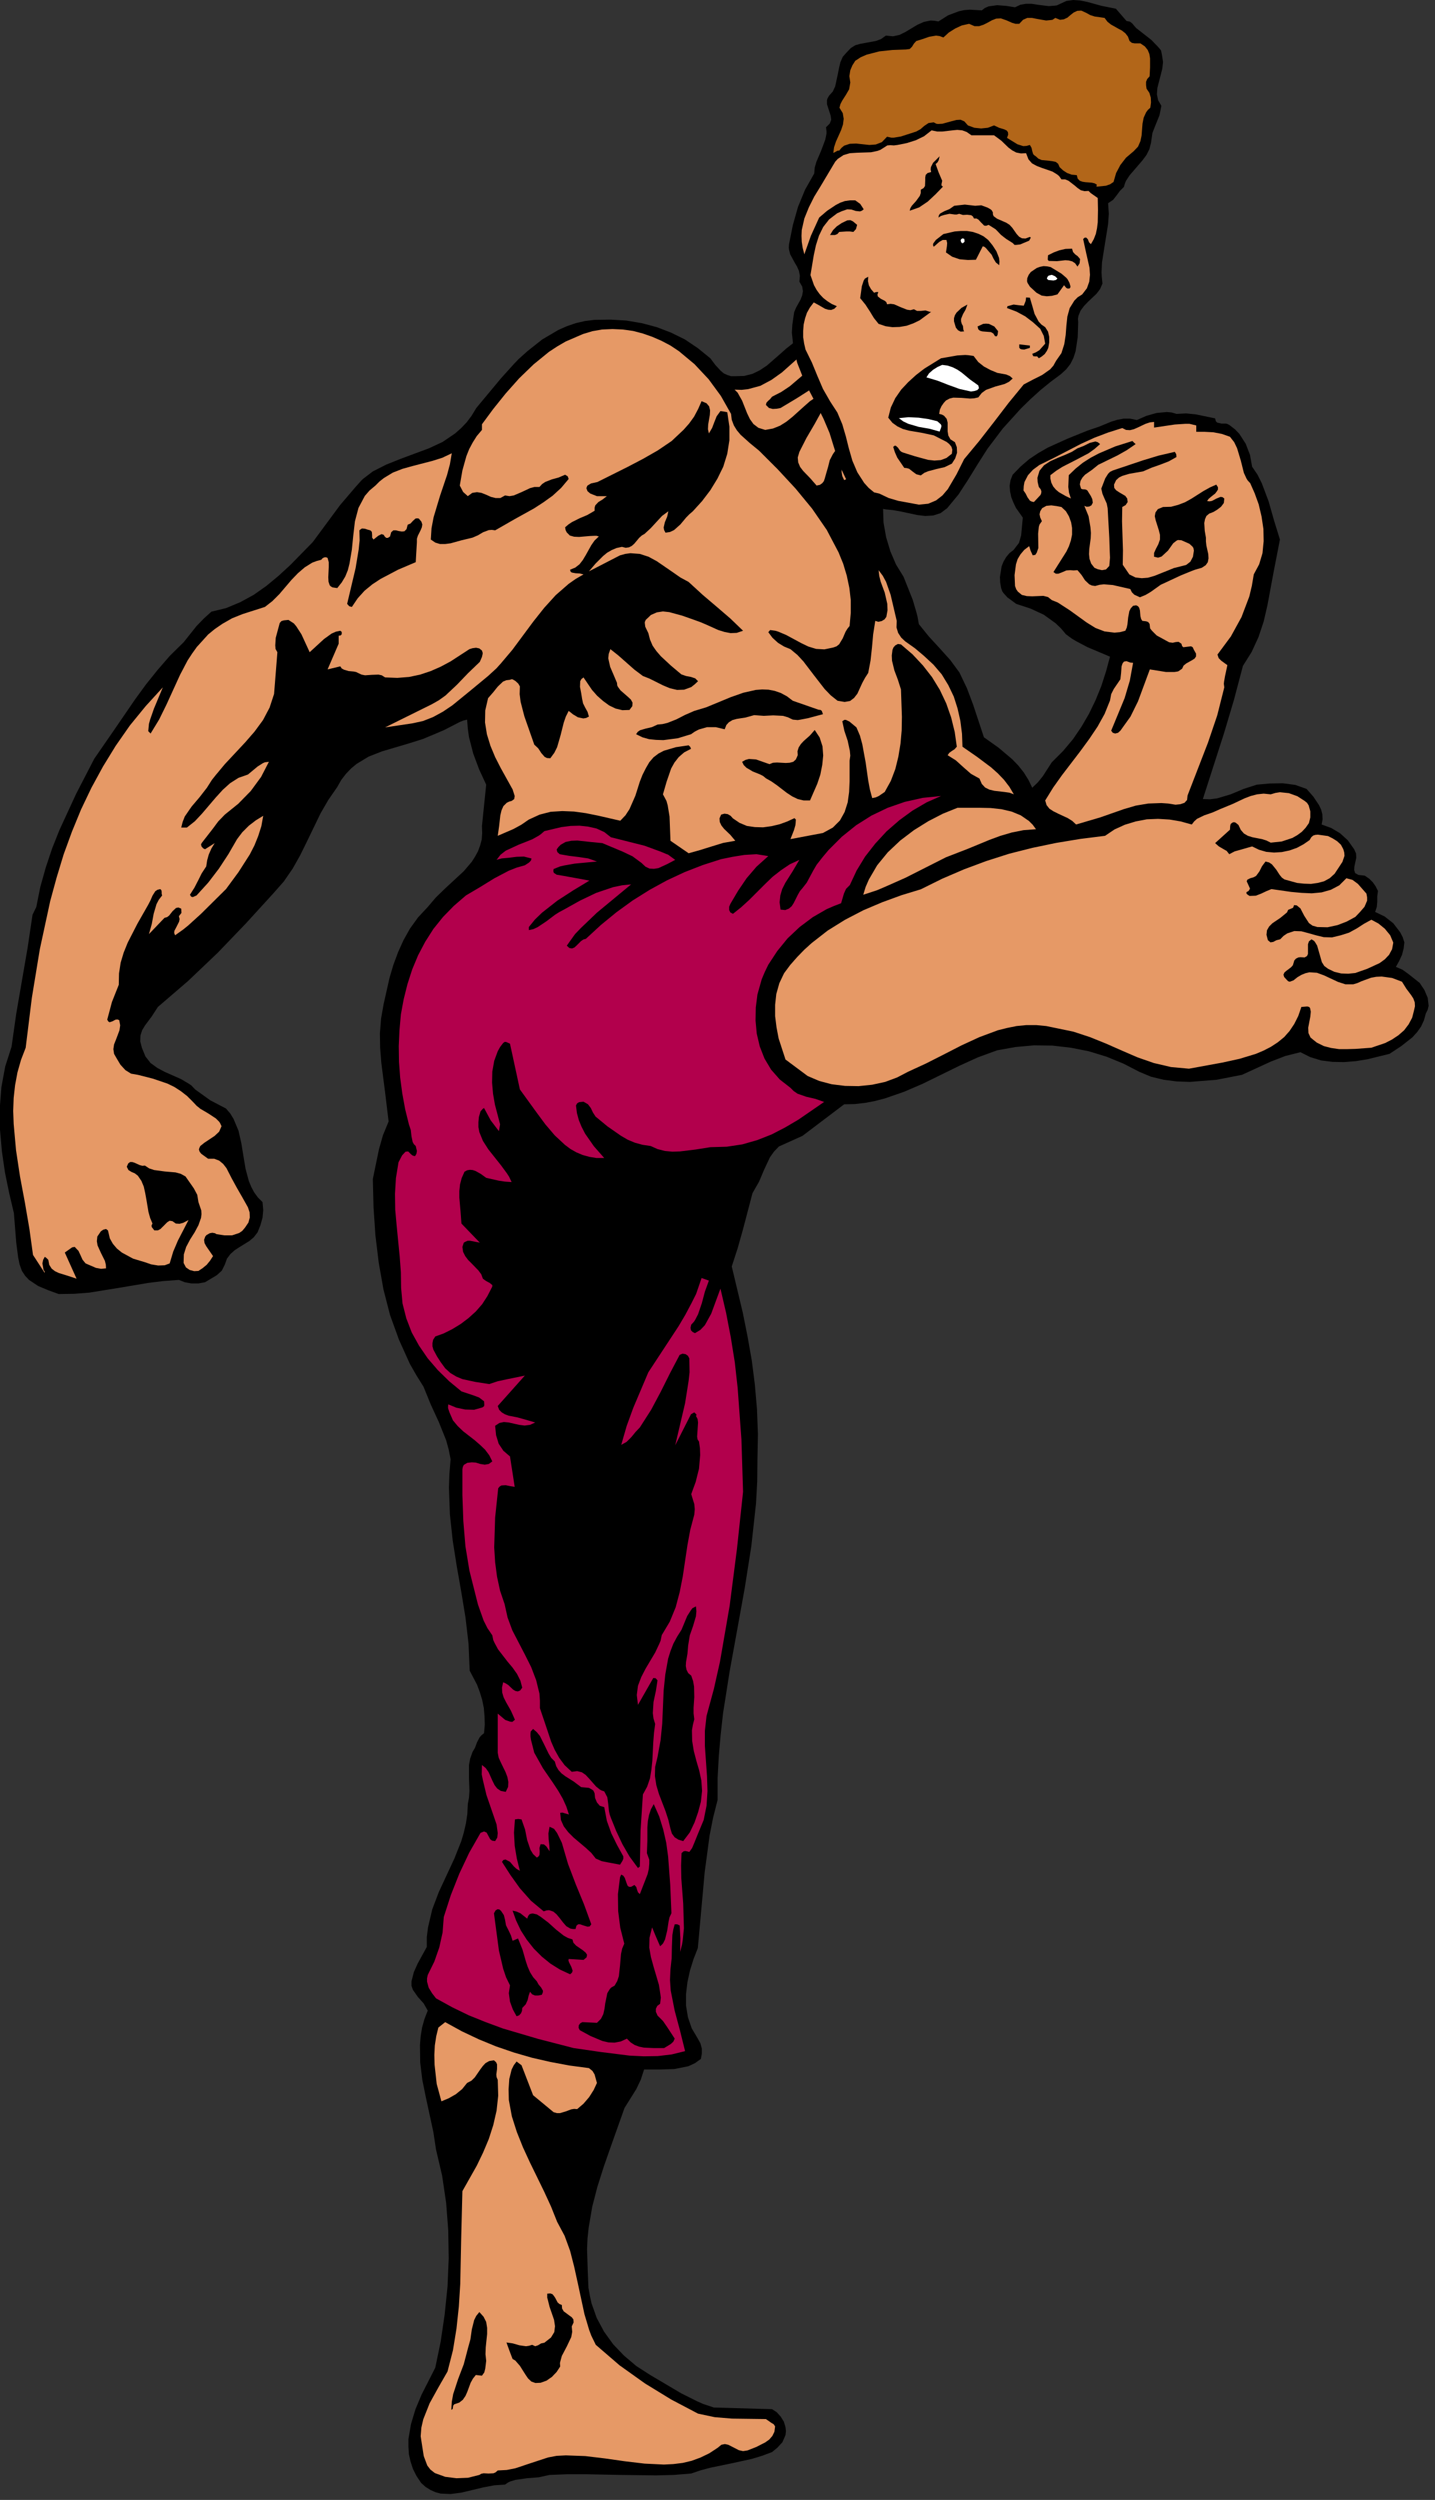
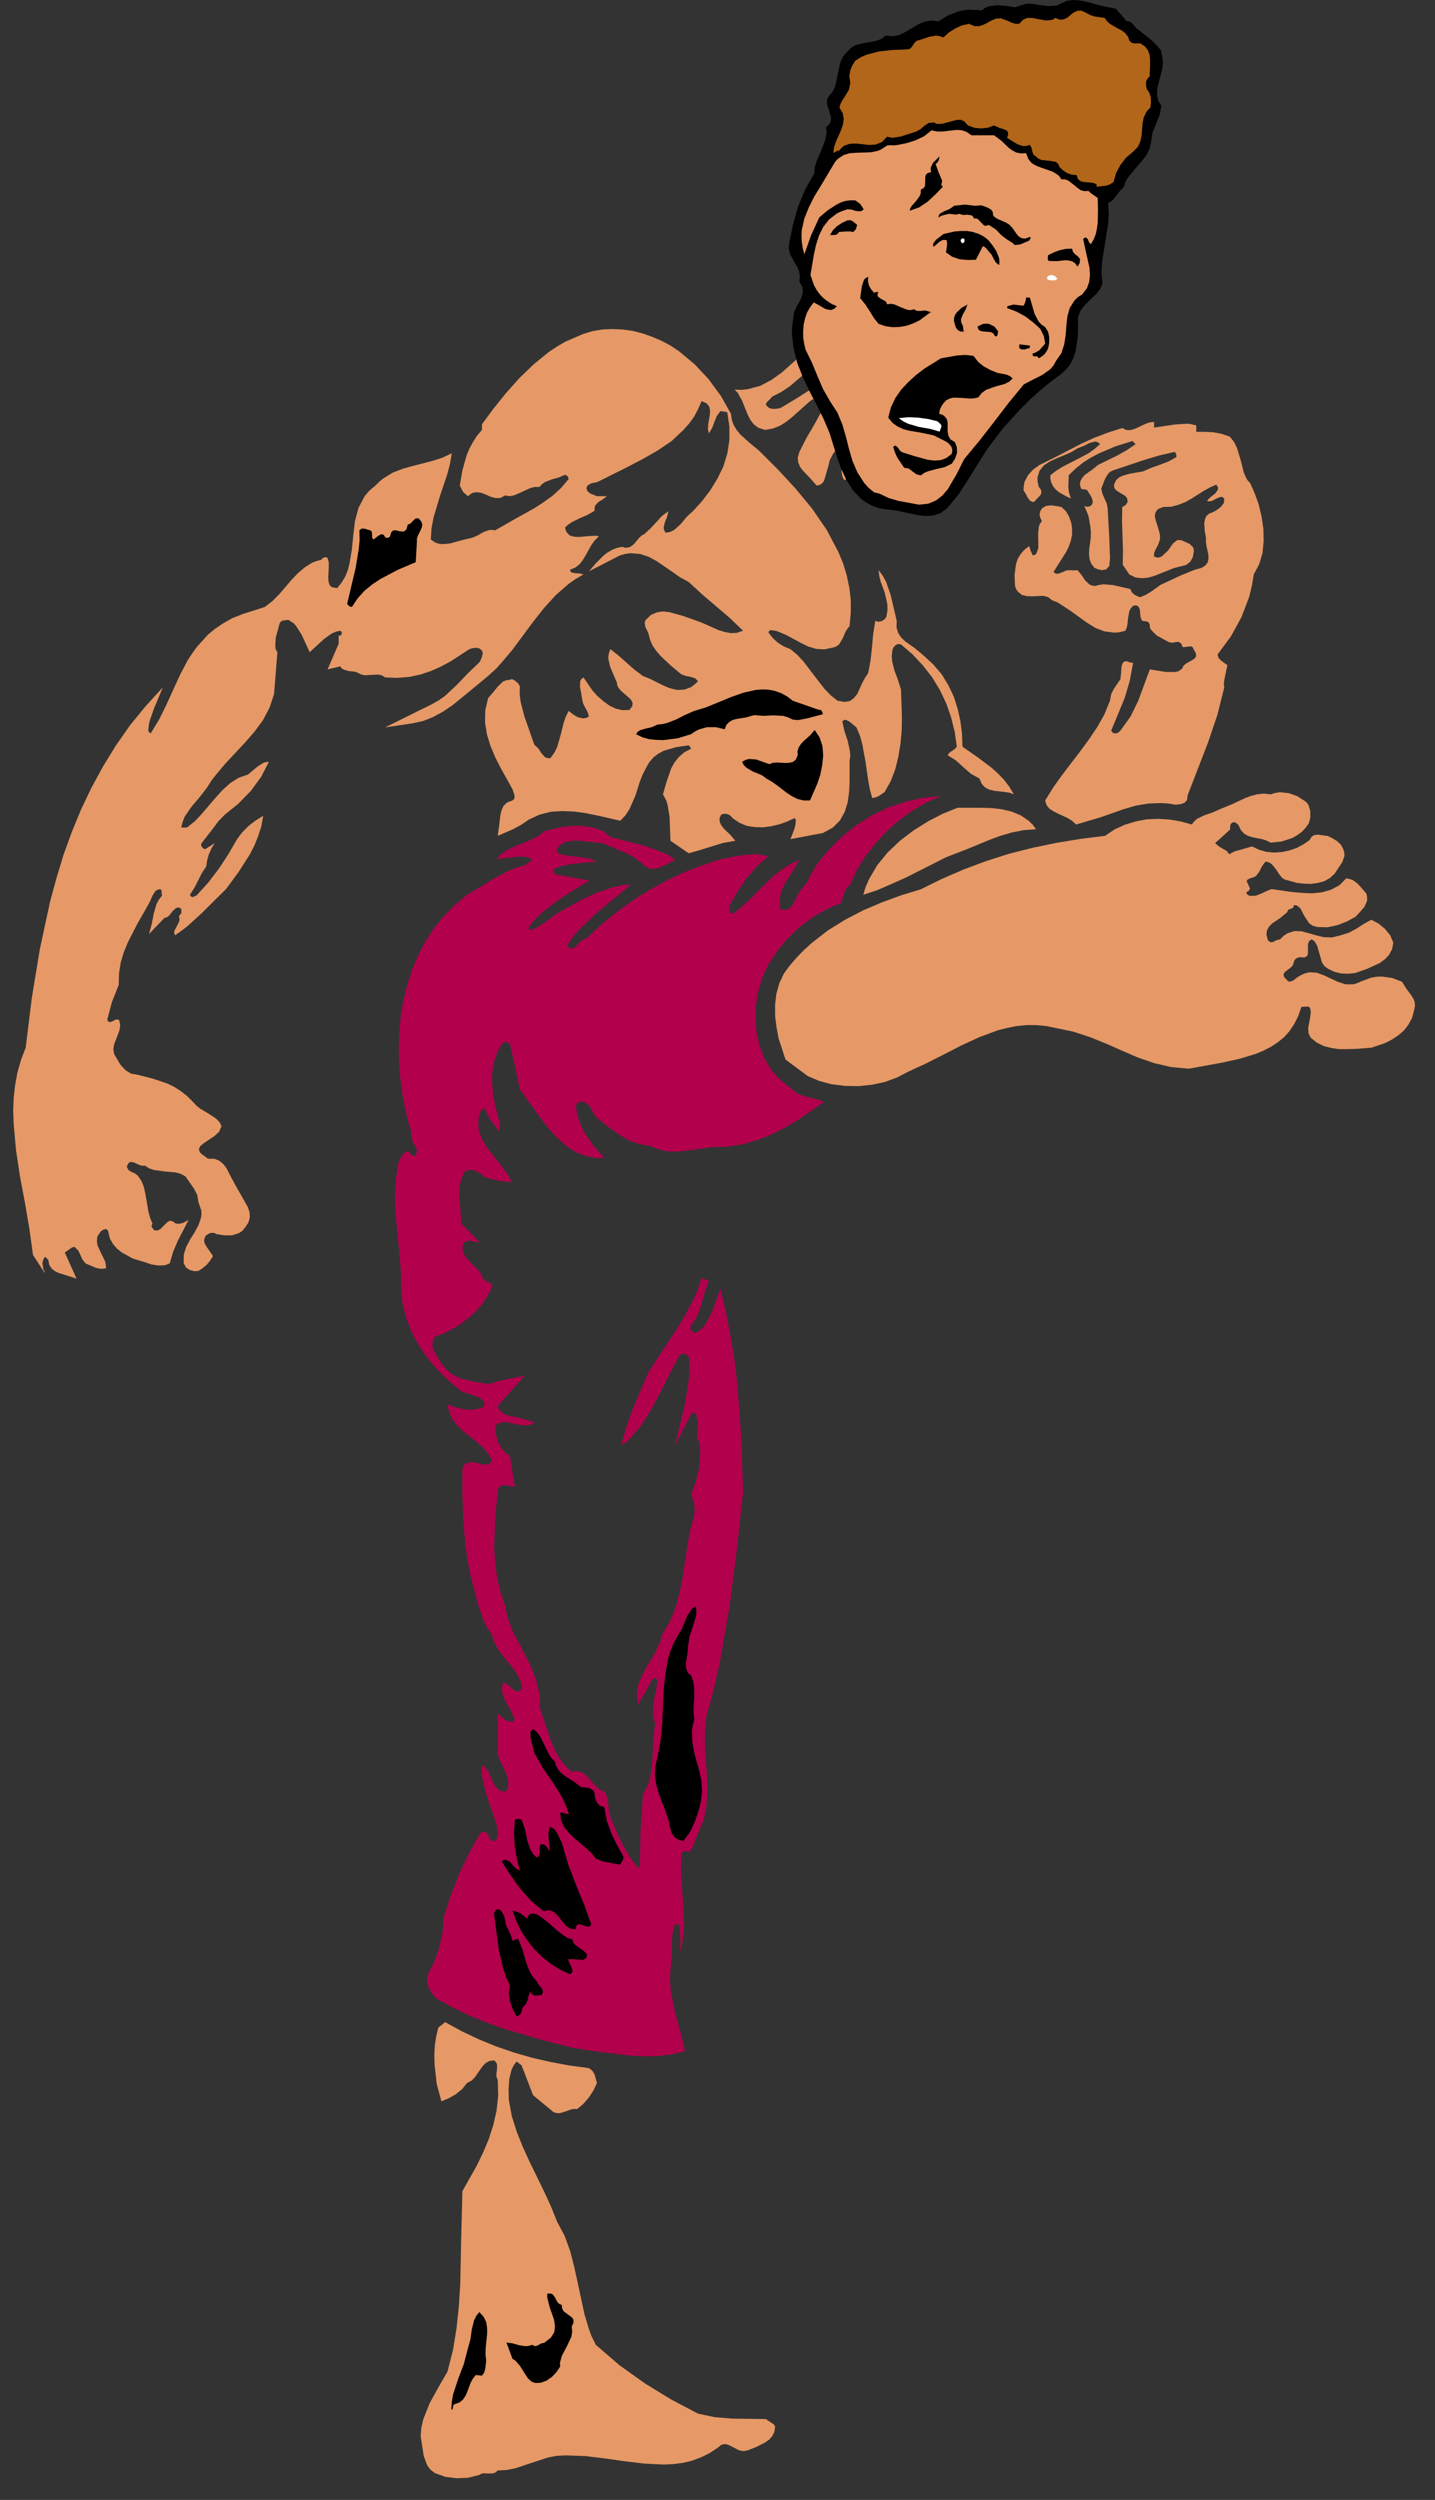
<svg xmlns="http://www.w3.org/2000/svg" xmlns:ns1="http://sodipodi.sourceforge.net/DTD/sodipodi-0.dtd" xmlns:ns2="http://www.inkscape.org/namespaces/inkscape" version="1.0" width="107.386mm" height="187.06mm" id="svg84" ns1:docname="CC140014.WMF">
  <rect width="100%" height="100%" fill="#333333" stroke="none" />
  <ns1:namedview pagecolor="#ffffff" bordercolor="#666666" borderopacity="1" objecttolerance="10" gridtolerance="10" guidetolerance="10" ns2:pageopacity="0" ns2:pageshadow="2" ns2:window-width="640" ns2:window-height="480" id="namedview86" />
  <defs id="defs6">
    <clipPath clipPathUnits="userSpaceOnUse" id="clipWmfPath1">
      <path d="M 0,0 L 405.733,0 L 405.733,706.867 L 0,706.867 z" id="path2" />
    </clipPath>
    <pattern id="WMFhbasepattern" patternUnits="userSpaceOnUse" width="6" height="6" x="0" y="0" />
  </defs>
-   <path style="fill:#000000;fill-rule:nonzero;fill-opacity:1;stroke:none;" clip-path="url(#clipWmfPath1)" d="  M 200.9,101.324   L 202.3,103.19   L 203.833,104.857   L 204.7,105.59   L 205.7,106.057   L 206.766,106.39   L 207.966,106.39   L 210.499,106.323   L 212.832,105.723   L 214.898,104.723   L 216.898,103.39   L 220.564,100.191   L 222.363,98.591   L 224.23,97.124   L 225.63,95.124   L 227.363,93.525   L 229.362,92.258   L 231.495,91.125   L 233.962,91.591   L 236.228,92.391   L 238.294,93.391   L 240.227,94.658   L 241.96,96.124   L 243.56,97.724   L 246.426,101.457   L 248.759,105.523   L 250.825,109.79   L 254.225,118.122   L 254.825,119.789   L 255.091,121.522   L 255.091,123.255   L 254.891,124.988   L 253.892,128.321   L 252.425,131.454   L 251.625,133.387   L 250.959,135.321   L 250.092,139.454   L 249.759,143.586   L 249.892,147.786   L 250.625,151.919   L 251.825,155.919   L 253.425,159.652   L 255.558,163.118   L 258.158,169.651   L 259.157,173.05   L 259.491,174.317   L 259.891,176.517   L 262.69,179.983   L 265.756,183.316   L 268.756,186.649   L 271.355,190.182   L 273.488,194.648   L 275.221,199.248   L 278.288,208.514   L 282.42,211.447   L 286.286,214.713   L 288.019,216.513   L 289.552,218.446   L 290.886,220.579   L 291.952,222.779   L 293.552,221.246   L 294.952,219.513   L 297.484,215.58   L 300.684,212.38   L 303.483,209.047   L 305.883,205.514   L 308.016,201.848   L 309.882,197.981   L 311.482,194.048   L 312.815,189.915   L 313.948,185.716   L 307.483,182.983   L 304.35,181.316   L 303.217,180.65   L 301.484,179.383   L 300.084,177.717   L 298.551,176.25   L 295.218,173.85   L 291.485,172.117   L 287.419,170.784   L 284.887,168.917   L 283.82,167.718   L 283.487,167.251   L 283.153,166.318   L 282.887,164.718   L 282.82,163.185   L 283.287,160.185   L 283.82,158.852   L 284.553,157.585   L 285.486,156.452   L 286.686,155.519   L 288.219,153.519   L 288.819,151.386   L 289.286,146.386   L 287.353,143.653   L 286.62,142.12   L 286.02,140.587   L 285.686,138.987   L 285.553,137.387   L 285.82,135.787   L 286.42,134.254   L 288.686,131.921   L 291.086,129.854   L 293.685,128.121   L 296.351,126.588   L 301.95,124.055   L 307.549,121.789   L 310.882,120.655   L 314.282,119.255   L 316.015,118.722   L 317.814,118.389   L 319.614,118.389   L 321.547,118.789   L 324.28,117.589   L 327.146,116.789   L 330.012,116.522   L 331.412,116.656   L 332.745,117.056   L 335.478,116.922   L 338.211,117.189   L 343.677,118.322   L 343.877,119.122   L 344.277,119.522   L 345.477,119.789   L 346.743,119.789   L 347.343,119.989   L 347.876,120.322   L 349.343,121.455   L 350.542,122.722   L 352.342,125.522   L 353.542,128.655   L 354.142,131.988   L 355.675,134.254   L 356.875,136.654   L 358.808,141.787   L 360.341,147.186   L 362.007,152.586   L 360.207,161.851   L 358.474,171.184   L 357.408,175.783   L 355.942,180.183   L 354.009,184.383   L 351.542,188.316   L 349.009,197.915   L 346.21,207.314   L 340.211,225.979   L 342.277,226.045   L 344.277,225.779   L 348.076,224.645   L 351.742,223.112   L 355.475,221.912   L 359.074,221.579   L 362.807,221.512   L 366.34,221.979   L 369.539,223.112   L 371.472,225.312   L 373.072,227.712   L 373.672,228.978   L 374.005,230.312   L 374.072,231.711   L 373.805,233.178   L 376.538,234.178   L 379.004,235.644   L 381.204,237.644   L 383.004,240.177   L 383.537,241.377   L 383.604,242.577   L 383.07,245.044   L 383.004,246.043   L 383.27,246.91   L 384.204,247.443   L 386.003,247.643   L 387.27,248.51   L 388.27,249.51   L 389.069,250.643   L 389.736,251.976   L 389.536,253.509   L 389.536,255.043   L 389.403,256.509   L 388.936,257.909   L 391.602,259.176   L 394.069,261.109   L 396.002,263.642   L 396.735,265.042   L 397.201,266.508   L 397.001,268.241   L 396.535,270.041   L 395.735,271.774   L 394.802,273.441   L 396.668,274.241   L 398.335,275.441   L 401.534,277.974   L 402.867,279.974   L 403.8,282.173   L 404.067,284.44   L 403.8,285.573   L 403.267,286.64   L 402.734,288.573   L 401.934,290.306   L 400.801,291.906   L 399.468,293.372   L 396.335,295.839   L 393.002,298.039   L 386.736,299.572   L 383.47,300.105   L 380.138,300.372   L 376.871,300.305   L 373.672,299.905   L 370.606,298.972   L 367.806,297.572   L 363.54,298.639   L 359.408,300.238   L 351.276,303.971   L 344.077,305.371   L 336.545,305.971   L 332.812,305.838   L 329.146,305.371   L 325.547,304.505   L 322.214,303.105   L 317.681,300.772   L 312.949,298.838   L 307.949,297.305   L 302.884,296.305   L 297.684,295.705   L 292.419,295.639   L 287.219,296.105   L 282.02,297.039   L 276.555,299.038   L 271.289,301.438   L 260.957,306.504   L 255.691,308.771   L 250.292,310.637   L 247.493,311.371   L 244.693,311.904   L 241.76,312.237   L 238.761,312.304   L 226.963,321.236   L 220.297,324.236   L 218.897,325.703   L 217.764,327.302   L 216.164,330.702   L 214.698,334.168   L 212.832,337.435   L 210.099,347.834   L 208.632,353.033   L 206.966,358.166   L 210.099,371.298   L 211.432,377.964   L 212.632,384.764   L 213.498,391.563   L 214.098,398.496   L 214.365,405.562   L 214.231,412.694   L 214.165,418.96   L 213.832,425.16   L 212.498,437.292   L 210.632,449.158   L 208.499,460.957   L 206.366,472.689   L 204.5,484.554   L 203.833,490.554   L 203.3,496.62   L 202.967,502.753   L 202.967,509.019   L 201.7,514.018   L 200.7,519.084   L 199.301,529.55   L 197.368,550.948   L 196.168,554.014   L 195.168,557.214   L 194.435,560.547   L 194.035,563.88   L 194.035,567.213   L 194.568,570.48   L 195.635,573.613   L 197.368,576.546   L 198.101,577.879   L 198.501,579.345   L 198.501,580.812   L 198.234,582.278   L 196.568,583.478   L 194.701,584.345   L 190.702,585.145   L 186.436,585.278   L 182.17,585.278   L 181.237,588.145   L 179.97,590.811   L 176.638,596.144   L 172.705,607.209   L 170.772,612.742   L 168.972,618.408   L 167.506,624.074   L 166.506,629.941   L 166.173,633.007   L 166.039,636.073   L 166.239,642.406   L 166.439,647.006   L 166.839,649.272   L 167.306,651.405   L 168.772,655.538   L 170.839,659.404   L 173.438,663.004   L 176.504,666.204   L 179.97,669.137   L 183.903,671.67   L 192.702,676.87   L 197.234,679.136   L 198.901,679.869   L 201.9,680.869   L 218.364,681.336   L 219.697,682.202   L 220.83,683.469   L 221.697,684.869   L 222.163,686.402   L 222.297,687.602   L 222.163,688.668   L 221.297,690.668   L 219.897,692.201   L 218.364,693.468   L 215.498,694.534   L 212.632,695.401   L 206.833,696.668   L 201.034,697.868   L 198.234,698.601   L 195.501,699.534   L 190.569,699.934   L 185.57,700.067   L 175.571,699.934   L 165.573,699.734   L 160.507,699.734   L 155.441,699.934   L 152.375,700.601   L 149.042,700.867   L 145.776,701.334   L 144.243,701.8   L 143.71,702.067   L 142.843,702.667   L 139.777,702.867   L 136.644,703.467   L 130.512,704.934   L 127.446,705.333   L 124.58,705.2   L 123.113,704.8   L 121.78,704.2   L 120.38,703.334   L 119.114,702.2   L 117.781,700.201   L 116.781,698.201   L 116.114,696.134   L 115.648,694.068   L 115.514,691.935   L 115.514,689.802   L 116.248,685.535   L 117.514,681.336   L 119.247,677.203   L 123.113,669.604   L 124.646,662.204   L 125.779,654.472   L 126.579,646.606   L 126.912,638.673   L 126.779,630.741   L 126.179,622.941   L 125.046,615.275   L 123.313,607.876   L 122.58,603.01   L 121.513,598.077   L 120.447,593.144   L 119.447,588.211   L 118.847,583.278   L 118.78,578.345   L 118.98,575.879   L 119.38,573.413   L 120.047,571.013   L 120.98,568.613   L 119.847,566.613   L 118.181,564.747   L 116.781,562.747   L 116.381,561.614   L 116.381,560.347   L 117.047,557.747   L 118.114,555.348   L 120.713,550.615   L 120.713,547.815   L 121.047,545.149   L 122.247,540.016   L 124.113,535.083   L 126.313,530.35   L 128.512,525.617   L 130.445,520.751   L 131.178,518.284   L 131.778,515.685   L 132.178,513.018   L 132.312,510.219   L 132.645,508.419   L 132.778,506.552   L 132.645,502.886   L 132.645,499.153   L 132.978,497.353   L 133.645,495.487   L 134.378,494.22   L 134.911,492.754   L 135.644,491.354   L 136.178,490.754   L 136.911,490.154   L 137.111,487.754   L 137.044,485.354   L 136.844,483.021   L 136.378,480.755   L 135.711,478.555   L 134.911,476.422   L 132.845,472.489   L 132.512,464.756   L 131.645,457.357   L 130.445,450.091   L 129.179,442.892   L 128.046,435.692   L 127.246,428.293   L 126.979,420.694   L 127.112,416.761   L 127.446,412.694   L 126.912,409.961   L 126.179,407.295   L 124.113,402.162   L 121.847,397.229   L 119.78,392.163   L 117.781,388.963   L 115.914,385.697   L 112.848,378.898   L 110.315,371.898   L 108.449,364.632   L 107.116,357.1   L 106.183,349.367   L 105.649,341.501   L 105.449,333.435   L 107.182,325.036   L 108.316,321.036   L 109.915,317.17   L 108.915,308.904   L 107.849,300.572   L 107.516,296.372   L 107.449,292.239   L 107.782,288.039   L 108.516,283.907   L 110.182,276.507   L 111.248,272.908   L 112.582,269.308   L 114.115,265.908   L 115.981,262.575   L 118.247,259.442   L 120.98,256.509   L 123.246,253.843   L 125.846,251.31   L 131.178,246.377   L 133.445,243.71   L 134.378,242.244   L 135.178,240.777   L 135.778,239.177   L 136.244,237.444   L 136.378,235.578   L 136.311,233.645   L 137.511,221.912   L 135.511,217.579   L 133.845,213.113   L 132.645,208.447   L 132.312,206.047   L 132.112,203.514   L 131.045,203.781   L 130.045,204.181   L 127.846,205.314   L 125.646,206.447   L 123.313,207.447   L 119.647,208.98   L 115.848,210.18   L 107.982,212.513   L 104.25,213.98   L 100.85,216.046   L 99.317,217.313   L 97.851,218.846   L 96.517,220.579   L 95.384,222.579   L 92.851,226.245   L 90.652,230.045   L 86.852,237.911   L 84.919,241.844   L 82.786,245.643   L 80.253,249.31   L 77.254,252.709   L 69.589,261.109   L 61.59,269.441   L 53.191,277.44   L 44.659,284.773   L 42.926,287.44   L 40.993,290.039   L 40.193,291.373   L 39.727,292.839   L 39.66,294.506   L 40.127,296.305   L 41.127,298.772   L 42.593,300.638   L 44.526,302.038   L 46.659,303.171   L 51.192,305.171   L 53.325,306.438   L 54.124,306.971   L 55.191,308.104   L 59.457,311.171   L 63.923,313.504   L 65.123,314.904   L 66.056,316.437   L 67.456,319.77   L 68.255,323.303   L 68.855,326.969   L 69.455,330.569   L 70.388,334.035   L 71.055,335.635   L 71.855,337.168   L 72.921,338.635   L 74.254,339.968   L 74.454,342.234   L 74.254,344.368   L 73.655,346.501   L 72.855,348.5   L 71.788,349.9   L 70.522,350.967   L 67.722,352.7   L 66.389,353.567   L 65.189,354.633   L 64.189,355.966   L 63.59,357.633   L 62.723,359.366   L 61.323,360.633   L 57.99,362.632   L 56.124,362.966   L 54.124,362.966   L 52.258,362.632   L 50.592,361.966   L 46.126,362.299   L 41.86,362.832   L 33.528,364.232   L 25.263,365.566   L 20.997,365.899   L 16.597,365.965   L 13.664,364.899   L 10.798,363.699   L 8.199,361.966   L 7.132,360.833   L 6.199,359.433   L 5.532,357.566   L 5.132,355.566   L 4.599,351.5   L 3.933,343.101   L 2.6,337.435   L 1.4,331.569   L 0.533,325.569   L 0,319.503   L -0.067,313.437   L 0.4,307.438   L 1.466,301.638   L 3.266,296.039   L 4.599,286.64   L 6.199,277.374   L 7.799,268.108   L 9.198,258.709   L 10.265,256.509   L 11.398,250.843   L 12.931,245.377   L 14.731,239.977   L 16.797,234.778   L 21.53,224.512   L 26.662,214.58   L 32.461,206.181   L 38.26,197.715   L 41.327,193.515   L 44.593,189.449   L 48.059,185.449   L 51.925,181.65   L 55.591,177.05   L 57.657,174.917   L 59.79,172.984   L 63.923,171.984   L 67.922,170.317   L 71.722,168.251   L 75.321,165.718   L 78.787,162.851   L 82.12,159.785   L 88.452,153.319   L 96.184,142.853   L 100.45,137.854   L 102.117,135.987   L 102.65,135.454   L 105.449,133.321   L 109.249,131.388   L 113.248,129.788   L 121.313,126.788   L 125.179,124.988   L 128.712,122.588   L 130.379,121.122   L 131.978,119.455   L 133.378,117.589   L 134.711,115.389   L 141.643,107.057   L 145.309,102.99   L 146.709,101.524   L 149.242,99.257   L 153.375,95.991   L 157.907,93.325   L 160.307,92.258   L 162.84,91.391   L 165.439,90.791   L 168.172,90.458   L 172.705,90.391   L 177.171,90.658   L 181.504,91.391   L 185.769,92.525   L 189.769,94.058   L 193.702,95.991   L 197.368,98.457   L 200.9,101.324  z " id="path8" />
  <path style="fill:#e69966;fill-rule:nonzero;fill-opacity:1;stroke:none;" clip-path="url(#clipWmfPath1)" d="  M 206.766,117.056   L 206.966,118.722   L 207.566,120.322   L 208.432,121.722   L 209.499,122.988   L 212.098,125.322   L 214.698,127.455   L 219.964,132.721   L 225.03,138.187   L 229.696,143.853   L 233.828,149.853   L 237.161,156.185   L 238.494,159.452   L 239.494,162.785   L 240.227,166.251   L 240.627,169.717   L 240.627,173.317   L 240.294,177.05   L 239.694,177.783   L 239.161,178.65   L 238.361,180.516   L 237.361,182.183   L 236.628,182.783   L 235.695,183.116   L 233.162,183.649   L 230.829,183.516   L 228.629,182.849   L 226.563,181.85   L 222.363,179.583   L 220.164,178.65   L 219.297,178.383   L 217.831,178.183   L 217.298,178.783   L 218.497,180.383   L 220.031,181.783   L 221.764,182.849   L 223.563,183.583   L 225.563,185.249   L 227.229,187.049   L 230.229,190.982   L 233.228,194.848   L 234.961,196.648   L 236.894,198.181   L 238.894,198.515   L 240.427,198.248   L 241.56,197.381   L 242.494,196.181   L 243.893,193.115   L 244.693,191.649   L 245.56,190.315   L 246.226,186.782   L 246.626,183.116   L 246.959,179.383   L 247.559,175.583   L 248.426,175.85   L 249.359,175.65   L 250.159,175.183   L 250.692,174.45   L 251.025,172.584   L 250.959,170.784   L 250.226,167.584   L 249.092,164.518   L 248.692,162.918   L 248.493,161.251   L 249.692,162.851   L 250.625,164.584   L 251.892,168.184   L 253.625,175.583   L 253.558,177.45   L 254.025,178.983   L 254.891,180.316   L 256.025,181.383   L 258.757,183.316   L 261.29,185.449   L 264.023,187.982   L 266.356,190.715   L 268.223,193.782   L 269.756,196.981   L 270.822,200.314   L 271.622,203.847   L 272.089,207.514   L 272.222,211.18   L 276.355,214.046   L 280.354,217.046   L 282.22,218.713   L 283.953,220.513   L 285.486,222.512   L 286.753,224.645   L 285.486,224.179   L 284.087,223.979   L 281.22,223.646   L 279.821,223.312   L 278.621,222.712   L 277.688,221.712   L 277.021,220.179   L 274.622,218.846   L 272.489,216.98   L 270.356,215.046   L 268.023,213.58   L 268.489,212.913   L 269.222,212.38   L 269.956,211.913   L 270.622,211.18   L 270.022,206.98   L 269.022,202.914   L 267.623,198.915   L 265.823,195.115   L 263.623,191.515   L 261.024,188.182   L 258.091,185.049   L 254.825,182.249   L 253.958,182.116   L 253.225,182.516   L 252.692,183.116   L 252.425,183.783   L 252.225,185.383   L 252.292,186.849   L 252.958,189.582   L 253.958,192.249   L 254.825,194.982   L 255.091,202.714   L 255.025,206.581   L 254.691,210.314   L 254.092,213.98   L 253.225,217.513   L 251.959,220.846   L 250.226,223.979   L 248.559,225.112   L 247.693,225.512   L 246.693,225.712   L 246.026,223.246   L 245.56,220.713   L 244.826,215.58   L 243.893,210.513   L 243.227,208.047   L 242.227,205.714   L 240.227,204.047   L 239.227,203.581   L 238.827,203.581   L 238.228,203.981   L 238.827,206.714   L 239.761,209.514   L 240.361,212.313   L 240.494,213.713   L 240.294,215.113   L 240.294,220.979   L 240.161,223.979   L 239.761,226.912   L 238.894,229.645   L 237.561,232.045   L 235.561,234.045   L 232.762,235.578   L 223.563,237.311   L 224.563,234.778   L 224.963,233.378   L 225.03,232.778   L 225.096,231.778   L 224.696,231.378   L 222.697,232.311   L 220.497,233.111   L 218.231,233.645   L 215.831,233.978   L 213.498,233.911   L 211.232,233.578   L 209.166,232.711   L 207.299,231.445   L 206.633,230.712   L 205.833,230.245   L 204.9,230.112   L 203.966,230.378   L 203.5,231.445   L 203.567,232.445   L 204.033,233.445   L 204.766,234.378   L 206.566,236.111   L 207.966,237.778   L 204.566,238.378   L 201.3,239.377   L 198.101,240.377   L 194.768,241.311   L 189.636,237.778   L 189.369,230.912   L 188.836,227.712   L 188.502,226.512   L 187.503,224.645   L 188.569,220.979   L 189.835,217.313   L 190.769,215.646   L 191.968,214.113   L 193.502,212.78   L 195.435,211.78   L 195.235,211.247   L 194.768,210.78   L 191.169,211.313   L 187.769,212.313   L 186.236,213.113   L 184.836,214.18   L 183.637,215.58   L 182.637,217.313   L 181.703,219.179   L 180.97,221.046   L 179.704,225.045   L 178.037,228.845   L 176.904,230.578   L 175.438,232.111   L 169.039,230.645   L 165.706,229.978   L 162.373,229.512   L 159.041,229.378   L 155.774,229.578   L 152.642,230.378   L 149.575,231.778   L 147.442,233.245   L 145.243,234.445   L 140.777,236.378   L 141.177,233.578   L 141.51,230.578   L 141.843,229.178   L 142.377,227.978   L 143.31,227.045   L 143.976,226.712   L 144.71,226.512   L 145.443,225.979   L 145.576,225.112   L 144.976,223.246   L 141.643,217.246   L 140.044,214.113   L 138.711,210.913   L 137.711,207.647   L 137.177,204.314   L 137.244,200.914   L 138.044,197.448   L 139.444,195.848   L 140.777,194.182   L 142.243,192.782   L 143.176,192.382   L 144.243,192.249   L 144.576,192.115   L 144.976,192.115   L 145.776,192.582   L 146.576,193.315   L 147.043,194.115   L 146.976,196.315   L 147.242,198.448   L 148.309,202.581   L 151.109,210.58   L 152.242,211.647   L 153.108,212.98   L 154.041,214.046   L 154.708,214.38   L 155.641,214.446   L 156.774,212.913   L 157.574,211.313   L 158.574,207.847   L 159.44,204.381   L 160.04,202.648   L 160.84,201.048   L 162.107,202.048   L 163.44,202.848   L 164.973,203.181   L 165.773,203.048   L 166.573,202.648   L 166.173,201.314   L 165.506,200.114   L 164.906,198.915   L 164.64,197.648   L 164.373,195.982   L 164.04,194.248   L 164.106,192.649   L 164.44,192.049   L 165.04,191.582   L 167.439,195.115   L 168.906,196.781   L 170.572,198.248   L 172.305,199.515   L 174.105,200.381   L 176.038,200.848   L 178.037,200.781   L 178.837,199.714   L 178.904,198.715   L 178.437,197.848   L 177.571,197.048   L 175.505,195.248   L 174.771,194.248   L 174.571,193.848   L 174.505,193.115   L 173.571,190.915   L 172.572,188.582   L 172.038,186.182   L 172.172,184.916   L 172.638,183.583   L 174.905,185.383   L 177.171,187.382   L 179.437,189.382   L 181.837,191.182   L 183.703,191.915   L 185.57,192.848   L 187.569,193.848   L 189.502,194.648   L 191.502,195.115   L 193.502,195.048   L 195.501,194.315   L 196.434,193.582   L 197.434,192.649   L 196.634,191.849   L 195.435,191.449   L 194.035,191.182   L 192.702,190.715   L 189.769,188.249   L 186.903,185.583   L 185.636,184.116   L 184.57,182.583   L 183.836,180.85   L 183.37,179.05   L 182.503,177.25   L 182.37,176.25   L 182.37,175.917   L 182.637,175.317   L 184.103,173.917   L 185.769,173.184   L 187.503,172.917   L 189.302,173.117   L 192.968,174.117   L 196.368,175.317   L 198.034,175.917   L 199.767,176.65   L 203.167,178.183   L 204.9,178.716   L 206.633,179.05   L 208.366,178.983   L 210.165,178.383   L 206.566,174.917   L 202.767,171.65   L 198.767,168.251   L 194.768,164.584   L 192.435,163.318   L 190.235,161.785   L 185.769,158.718   L 183.437,157.452   L 180.97,156.652   L 178.304,156.452   L 176.838,156.652   L 175.371,157.052   L 166.573,161.585   L 168.439,159.385   L 170.572,157.252   L 171.705,156.319   L 172.972,155.585   L 174.371,154.985   L 175.904,154.652   L 176.971,154.919   L 177.904,154.785   L 178.704,154.385   L 179.437,153.719   L 180.77,152.119   L 181.504,151.452   L 182.303,150.986   L 184.036,149.386   L 185.636,147.653   L 187.236,145.92   L 189.036,144.586   L 188.702,146.12   L 188.036,147.719   L 187.702,149.186   L 187.836,149.919   L 188.236,150.652   L 189.502,150.452   L 190.635,149.919   L 192.435,148.319   L 194.101,146.32   L 195.035,145.386   L 195.968,144.586   L 198.567,141.72   L 200.9,138.654   L 202.9,135.387   L 204.566,131.988   L 205.7,128.321   L 206.299,124.522   L 206.299,120.655   L 205.7,116.589   L 204.766,116.389   L 203.767,116.256   L 202.7,117.722   L 202.033,119.389   L 201.434,120.989   L 200.5,122.588   L 200.234,121.389   L 200.3,120.055   L 200.767,117.322   L 200.834,116.056   L 200.567,114.922   L 199.834,114.056   L 198.434,113.456   L 197.434,115.722   L 196.301,117.856   L 194.901,119.789   L 193.368,121.522   L 189.969,124.722   L 186.036,127.388   L 181.837,129.788   L 177.504,132.054   L 168.972,136.32   L 167.173,136.72   L 166.373,137.187   L 166.106,137.387   L 165.839,138.054   L 166.173,138.92   L 166.973,139.587   L 168.839,140.32   L 171.638,140.32   L 170.439,141.253   L 169.239,141.987   L 168.372,142.92   L 168.172,143.586   L 168.172,144.453   L 166.106,145.653   L 163.906,146.586   L 161.773,147.653   L 160.774,148.319   L 159.84,149.119   L 159.974,149.919   L 160.307,150.586   L 161.174,151.452   L 162.373,151.786   L 163.773,151.852   L 166.839,151.586   L 168.239,151.519   L 168.706,151.519   L 169.372,151.719   L 168.172,152.852   L 167.239,154.185   L 165.639,157.052   L 164.84,158.385   L 163.906,159.585   L 162.707,160.518   L 161.24,161.118   L 161.373,161.651   L 161.707,161.918   L 162.773,162.118   L 163.973,162.185   L 165.04,162.451   L 162.84,163.718   L 160.84,165.118   L 157.174,168.317   L 153.908,171.917   L 150.842,175.783   L 144.91,183.783   L 141.643,187.649   L 140.377,189.049   L 138.044,191.182   L 133.045,195.315   L 127.979,199.448   L 125.313,201.248   L 122.513,202.781   L 119.647,203.914   L 116.581,204.581   L 108.915,205.714   L 122.113,199.181   L 124.113,198.048   L 125.979,196.715   L 129.245,193.648   L 132.378,190.382   L 135.711,187.182   L 136.311,185.782   L 136.511,184.916   L 136.511,184.583   L 136.311,183.983   L 135.578,183.383   L 134.645,183.183   L 133.645,183.316   L 132.778,183.583   L 127.446,187.049   L 124.713,188.516   L 121.847,189.782   L 118.847,190.782   L 115.714,191.449   L 112.382,191.715   L 108.915,191.582   L 107.982,190.982   L 107.049,190.782   L 105.183,190.849   L 103.25,190.982   L 102.25,190.782   L 101.25,190.315   L 100.717,190.049   L 100.05,189.915   L 98.584,189.782   L 97.251,189.382   L 96.651,189.049   L 96.251,188.449   L 92.651,189.315   L 95.784,182.049   L 95.784,179.783   L 96.318,179.716   L 96.651,179.383   L 96.651,178.716   L 96.251,178.383   L 94.984,178.65   L 93.785,179.183   L 91.652,180.716   L 87.586,184.449   L 85.253,179.383   L 83.786,177.117   L 83.12,176.317   L 81.587,175.317   L 80.253,175.45   L 79.587,175.65   L 79.12,176.183   L 77.987,180.383   L 77.854,182.516   L 77.921,183.316   L 77.921,183.516   L 78.454,184.449   L 77.521,196.248   L 76.254,200.114   L 74.388,203.647   L 71.988,206.914   L 69.322,209.98   L 63.59,216.113   L 60.923,219.313   L 59.923,220.579   L 58.524,222.779   L 56.457,225.445   L 54.191,228.112   L 52.258,230.912   L 51.658,232.445   L 51.258,234.045   L 52.858,234.045   L 55.124,232.245   L 57.124,230.112   L 60.99,225.579   L 62.99,223.379   L 65.056,221.512   L 67.456,219.979   L 70.122,219.046   L 72.855,216.78   L 74.321,215.846   L 74.921,215.58   L 76.054,215.446   L 73.855,219.713   L 70.922,223.712   L 67.389,227.312   L 63.59,230.378   L 61.723,232.311   L 60.19,234.378   L 57.124,238.311   L 56.857,238.777   L 56.991,239.377   L 57.457,239.911   L 57.99,240.177   L 60.723,238.444   L 59.79,239.977   L 59.057,241.644   L 58.59,243.31   L 58.324,245.044   L 57.057,246.977   L 56.057,248.977   L 54.991,251.043   L 53.725,253.043   L 54.058,253.576   L 54.524,253.709   L 55.591,253.243   L 58.924,249.576   L 61.923,245.643   L 64.589,241.577   L 67.056,237.311   L 68.522,235.378   L 70.388,233.511   L 72.388,231.978   L 74.454,230.712   L 73.921,233.645   L 73.055,236.378   L 71.988,239.044   L 70.655,241.644   L 67.456,246.643   L 63.923,251.443   L 56.857,258.442   L 53.258,261.709   L 51.858,262.842   L 49.525,264.508   L 49.259,263.842   L 49.325,263.242   L 49.992,261.975   L 50.658,260.642   L 50.792,259.909   L 50.592,259.109   L 51.325,258.176   L 51.258,256.976   L 50.458,256.642   L 49.792,256.776   L 48.792,257.709   L 47.859,258.909   L 47.259,259.376   L 46.526,259.576   L 42.126,264.175   L 42.926,261.309   L 43.46,258.442   L 44.259,255.709   L 44.926,254.443   L 45.859,253.243   L 45.726,252.776   L 45.726,252.243   L 45.659,251.776   L 45.326,251.443   L 44.526,251.643   L 43.926,252.043   L 43.126,253.309   L 42.526,254.709   L 41.86,255.976   L 38.86,261.242   L 36.127,266.575   L 34.994,269.375   L 34.128,272.241   L 33.661,275.307   L 33.594,278.507   L 31.661,283.373   L 30.328,288.373   L 30.662,288.906   L 30.995,289.106   L 31.795,288.839   L 32.661,288.373   L 33.195,288.306   L 33.728,288.506   L 33.994,289.973   L 33.794,291.373   L 32.795,294.039   L 32.261,295.372   L 32.061,296.705   L 32.261,298.039   L 33.061,299.438   L 34.061,301.105   L 35.461,302.638   L 37.061,303.638   L 38.994,303.971   L 43.193,305.038   L 47.326,306.438   L 49.259,307.371   L 51.125,308.571   L 52.925,309.971   L 54.591,311.637   L 55.591,312.704   L 56.657,313.57   L 58.924,314.904   L 61.057,316.303   L 61.99,317.237   L 62.256,317.637   L 62.656,318.503   L 61.99,320.036   L 60.723,321.236   L 57.724,323.236   L 56.657,324.103   L 56.391,324.636   L 56.257,325.103   L 56.457,325.703   L 56.924,326.303   L 58.857,327.702   L 60.59,327.702   L 61.99,328.236   L 63.123,329.169   L 64.056,330.369   L 65.523,333.235   L 67.056,336.035   L 68.589,338.701   L 70.122,341.434   L 70.588,342.834   L 70.655,344.301   L 70.255,345.767   L 69.255,347.234   L 68.522,348.101   L 67.656,348.7   L 65.656,349.367   L 63.456,349.367   L 61.257,349.034   L 60.79,348.767   L 60.057,348.634   L 59.324,348.767   L 58.857,349.034   L 58.39,349.3   L 58.057,349.7   L 57.724,350.634   L 57.857,351.567   L 58.324,352.433   L 60.257,355.233   L 59.39,356.566   L 58.457,357.7   L 57.324,358.633   L 56.124,359.433   L 54.924,359.499   L 53.658,359.166   L 52.591,358.433   L 51.925,357.166   L 51.991,354.767   L 52.658,352.633   L 53.791,350.5   L 55.058,348.5   L 56.124,346.501   L 56.857,344.434   L 56.991,343.368   L 56.924,342.301   L 56.124,339.968   L 55.791,337.901   L 54.791,336.035   L 52.458,332.702   L 51.125,331.969   L 49.659,331.569   L 46.592,331.302   L 43.593,330.902   L 42.193,330.436   L 40.993,329.636   L 40.26,329.702   L 39.527,329.502   L 38.06,328.836   L 37.394,328.636   L 36.794,328.636   L 36.261,329.036   L 35.861,329.969   L 36.327,330.902   L 37.194,331.435   L 38.127,331.835   L 38.994,332.502   L 39.993,333.969   L 40.66,335.568   L 41.06,337.368   L 41.393,339.168   L 41.993,342.768   L 42.46,344.434   L 43.126,346.034   L 42.86,346.567   L 42.926,347.034   L 43.659,347.967   L 44.659,347.967   L 45.393,347.567   L 46.726,346.234   L 47.326,345.634   L 47.992,345.234   L 48.792,345.367   L 49.725,346.034   L 50.792,346.101   L 51.791,345.834   L 53.325,345.034   L 50.325,350.834   L 48.992,353.967   L 47.992,357.3   L 46.592,357.833   L 44.726,357.9   L 42.726,357.566   L 40.993,356.966   L 37.66,355.966   L 34.461,354.233   L 33.061,353.1   L 31.928,351.767   L 31.062,350.234   L 30.662,348.5   L 30.528,347.967   L 29.995,347.567   L 29.195,347.767   L 28.529,348.234   L 27.529,349.7   L 27.395,351.034   L 27.595,352.233   L 28.595,354.433   L 29.662,356.566   L 29.928,357.633   L 29.995,358.7   L 28.595,358.833   L 27.129,358.566   L 24.196,357.3   L 23.33,356.233   L 22.796,355.033   L 22.196,353.767   L 21.13,352.633   L 20.397,352.767   L 19.73,353.233   L 18.33,354.233   L 21.663,361.633   L 19.264,360.833   L 16.664,360.033   L 15.531,359.499   L 14.598,358.766   L 13.931,357.7   L 13.664,356.3   L 13.131,355.766   L 12.665,355.433   L 12.198,356.3   L 11.998,357.3   L 12.331,359.233   L 12.598,359.499   L 12.665,360.033   L 9.332,354.9   L 8.332,347.634   L 7.066,340.235   L 5.666,332.769   L 4.533,325.303   L 3.866,317.837   L 3.733,314.17   L 3.866,310.504   L 4.266,306.904   L 4.933,303.305   L 5.932,299.772   L 7.265,296.305   L 8.999,282.24   L 11.265,268.441   L 14.198,254.843   L 15.997,248.243   L 17.997,241.644   L 20.33,235.244   L 22.93,228.912   L 25.862,222.779   L 29.129,216.78   L 32.728,210.913   L 36.727,205.181   L 41.193,199.714   L 46.059,194.382   L 43.526,200.448   L 42.46,203.514   L 42.126,204.714   L 41.926,206.78   L 42.593,207.447   L 44.993,203.514   L 47.059,199.315   L 50.925,190.849   L 53.058,186.782   L 54.324,184.849   L 55.658,182.983   L 58.857,179.45   L 60.723,177.917   L 62.856,176.45   L 65.656,174.85   L 68.655,173.65   L 74.921,171.65   L 77.054,169.984   L 78.987,168.051   L 82.453,163.985   L 84.253,162.118   L 86.186,160.452   L 88.319,159.118   L 89.585,158.652   L 90.852,158.318   L 91.185,157.918   L 91.652,157.652   L 92.185,157.585   L 92.651,157.785   L 92.985,158.985   L 92.985,160.385   L 92.851,163.251   L 92.918,164.518   L 93.251,165.518   L 93.585,165.851   L 94.051,166.118   L 95.384,166.318   L 96.651,164.718   L 97.651,163.051   L 98.384,161.251   L 98.85,159.385   L 99.517,155.452   L 99.917,151.452   L 100.384,147.453   L 101.383,143.653   L 103.183,140.253   L 104.516,138.72   L 106.183,137.32   L 107.316,136.187   L 108.582,135.187   L 111.115,133.654   L 113.848,132.588   L 116.714,131.788   L 122.38,130.321   L 125.113,129.454   L 127.779,128.188   L 127.246,131.321   L 126.446,134.321   L 124.446,140.253   L 122.647,146.253   L 122.047,149.386   L 121.847,152.586   L 123.113,153.452   L 124.446,153.852   L 125.913,153.852   L 127.446,153.652   L 130.579,152.786   L 133.645,152.052   L 135.178,151.386   L 136.644,150.519   L 138.244,149.919   L 139.11,149.853   L 140.044,149.986   L 145.509,146.853   L 151.042,143.786   L 153.708,142.053   L 156.308,140.187   L 158.707,137.987   L 160.84,135.454   L 160.574,134.721   L 159.84,134.254   L 157.974,135.054   L 156.041,135.587   L 154.175,136.32   L 153.308,136.92   L 152.575,137.72   L 151.175,137.72   L 149.909,138.054   L 147.642,139.12   L 145.309,140.12   L 144.11,140.32   L 142.843,140.12   L 141.51,140.853   L 140.177,140.853   L 138.844,140.52   L 137.511,139.92   L 136.178,139.387   L 134.911,139.187   L 133.578,139.387   L 132.312,140.32   L 130.978,139.12   L 130.045,137.32   L 130.779,133.054   L 131.912,128.988   L 132.712,126.988   L 133.711,125.122   L 134.845,123.322   L 136.311,121.589   L 136.311,119.989   L 139.51,115.656   L 143.043,111.256   L 146.843,106.99   L 150.909,103.057   L 155.241,99.524   L 157.574,97.991   L 159.974,96.591   L 164.906,94.458   L 167.572,93.658   L 170.239,93.191   L 173.238,93.058   L 176.171,93.191   L 179.037,93.591   L 181.837,94.324   L 184.503,95.258   L 187.103,96.391   L 189.636,97.724   L 192.035,99.324   L 196.434,102.99   L 200.434,107.257   L 203.9,111.989   L 206.766,117.056  z " id="path10" />
  <path style="fill:#e69966;fill-rule:nonzero;fill-opacity:1;stroke:none;" clip-path="url(#clipWmfPath1)" d="  M 234.628,97.324   L 234.028,98.457   L 233.162,99.457   L 231.095,101.324   L 229.096,103.19   L 228.362,104.257   L 227.829,105.457   L 223.363,109.256   L 220.964,110.856   L 218.364,112.189   L 217.831,112.856   L 217.231,113.389   L 216.764,113.923   L 216.631,114.523   L 217.498,115.389   L 218.564,115.656   L 219.697,115.589   L 220.764,115.389   L 225.43,112.589   L 230.029,109.656   L 234.295,106.323   L 238.228,102.524   L 240.027,104.19   L 241.494,106.323   L 244.16,110.656   L 242.56,115.589   L 241.894,118.056   L 241.627,118.989   L 241.494,120.589   L 242.294,121.055   L 243.093,120.922   L 243.293,120.589   L 243.693,120.922   L 243.76,121.389   L 243.627,121.922   L 243.76,122.455   L 244.56,123.522   L 244.826,124.655   L 244.693,125.788   L 244.293,127.055   L 243.16,129.521   L 242.627,130.721   L 242.36,131.988   L 240.76,134.187   L 239.827,135.187   L 239.494,135.454   L 238.761,135.787   L 238.228,134.654   L 238.028,133.454   L 238.228,130.788   L 238.428,128.121   L 238.294,126.788   L 237.894,125.588   L 236.628,126.921   L 235.561,128.455   L 234.695,130.121   L 234.228,131.988   L 233.762,133.587   L 233.295,135.254   L 233.028,136.054   L 232.562,136.654   L 231.895,137.12   L 230.962,137.32   L 229.162,135.254   L 227.163,133.187   L 226.296,132.054   L 225.763,130.788   L 225.63,129.388   L 226.096,127.788   L 228.096,123.855   L 230.362,119.989   L 232.495,116.122   L 234.228,112.189   L 233.428,111.589   L 232.562,111.589   L 230.962,112.189   L 229.096,113.456   L 227.429,114.922   L 224.097,117.922   L 222.43,119.255   L 220.63,120.389   L 218.631,121.189   L 216.431,121.589   L 214.498,120.989   L 213.098,119.922   L 212.098,118.522   L 211.299,116.856   L 209.899,113.323   L 208.966,111.656   L 208.632,111.056   L 207.766,110.19   L 209.766,110.256   L 211.565,110.056   L 215.031,109.123   L 218.164,107.457   L 221.164,105.323   L 226.696,100.391   L 229.562,97.924   L 230.629,97.058   L 232.495,95.791   L 233.295,95.791   L 233.828,96.258   L 234.162,96.858   L 234.628,97.324  z " id="path12" />
  <path style="fill:#e69966;fill-rule:nonzero;fill-opacity:1;stroke:none;" clip-path="url(#clipWmfPath1)" d="  M 326.413,120.922   L 332.279,120.055   L 335.278,119.855   L 336.411,119.855   L 338.344,120.322   L 338.344,122.122   L 340.744,122.122   L 343.21,122.255   L 345.61,122.722   L 347.876,123.522   L 349.076,125.055   L 349.876,126.721   L 350.942,130.254   L 351.809,133.721   L 352.542,135.321   L 352.875,135.854   L 353.609,136.654   L 354.875,139.52   L 356.008,142.653   L 356.808,146.053   L 357.341,149.586   L 357.408,153.052   L 357.075,156.452   L 356.141,159.585   L 354.608,162.451   L 354.075,165.651   L 353.342,168.717   L 351.142,174.517   L 348.143,179.983   L 344.343,185.116   L 344.677,186.116   L 345.41,186.849   L 347.143,188.116   L 346.476,191.249   L 346.21,192.782   L 346.143,193.382   L 346.276,194.382   L 344.277,202.314   L 341.677,209.98   L 335.878,224.979   L 335.745,226.245   L 335.012,227.045   L 333.812,227.445   L 332.479,227.579   L 330.412,227.245   L 328.479,227.112   L 324.747,227.245   L 321.214,227.845   L 317.814,228.845   L 311.149,231.178   L 304.35,233.178   L 303.284,232.178   L 302.017,231.378   L 299.284,230.112   L 297.951,229.445   L 296.818,228.712   L 296.018,227.712   L 295.618,226.379   L 297.884,222.712   L 300.351,219.246   L 305.55,212.447   L 308.083,208.98   L 310.416,205.514   L 312.415,201.914   L 313.948,198.115   L 314.282,196.315   L 315.015,194.848   L 316.881,192.115   L 317.081,190.382   L 317.215,188.449   L 317.481,187.649   L 317.881,187.116   L 318.614,186.982   L 319.681,187.382   L 320.481,187.449   L 319.548,192.515   L 318.081,197.448   L 314.282,206.647   L 314.748,207.247   L 315.415,207.447   L 316.215,207.247   L 316.881,206.647   L 319.747,202.648   L 321.88,198.315   L 325.213,189.315   L 329.812,190.049   L 332.145,190.049   L 333.012,189.915   L 333.279,189.849   L 334.345,189.115   L 334.745,188.249   L 335.478,187.649   L 337.145,186.716   L 337.878,186.249   L 338.278,185.649   L 338.278,184.849   L 337.678,183.783   L 337.345,183.049   L 336.878,182.783   L 335.745,182.916   L 334.678,183.049   L 334.345,182.716   L 334.145,182.049   L 333.345,181.516   L 332.545,181.583   L 331.679,181.783   L 330.679,181.65   L 327.146,179.716   L 325.813,178.383   L 325.347,177.783   L 325.28,177.65   L 325.147,176.45   L 324.747,175.917   L 324.213,175.717   L 323.08,175.583   L 322.747,175.05   L 322.547,174.25   L 322.414,172.65   L 322.214,171.917   L 321.88,171.451   L 321.347,171.184   L 320.481,171.317   L 319.814,172.05   L 319.414,172.85   L 319.081,174.65   L 318.881,176.583   L 318.681,177.517   L 318.281,178.383   L 316.748,178.783   L 315.215,178.916   L 312.415,178.583   L 309.816,177.583   L 307.35,176.05   L 302.55,172.584   L 300.084,170.984   L 299.151,170.384   L 297.484,169.717   L 296.418,168.851   L 295.085,168.517   L 291.952,168.651   L 290.419,168.584   L 289.019,168.251   L 287.886,167.318   L 287.419,166.651   L 287.086,165.718   L 286.953,162.651   L 287.353,159.585   L 287.819,158.118   L 288.619,156.785   L 289.686,155.519   L 291.086,154.452   L 291.485,155.719   L 292.085,157.052   L 292.819,156.919   L 293.219,156.319   L 293.685,154.985   L 293.618,150.919   L 293.818,148.986   L 294.018,148.319   L 294.685,147.386   L 294.218,146.386   L 294.018,145.453   L 294.218,144.586   L 294.752,143.72   L 295.951,143.053   L 297.351,142.92   L 298.818,143.12   L 300.217,143.386   L 301.484,144.586   L 302.35,146.053   L 302.95,147.719   L 303.217,149.319   L 303.217,151.186   L 302.884,152.852   L 302.35,154.452   L 301.617,155.985   L 297.951,161.785   L 298.618,162.251   L 299.351,162.251   L 300.551,161.785   L 301.617,161.318   L 302.684,161.251   L 303.683,161.318   L 304.75,161.251   L 305.883,162.585   L 306.883,164.118   L 308.083,165.251   L 308.816,165.584   L 309.749,165.718   L 311.016,165.384   L 312.215,165.251   L 314.748,165.451   L 319.681,166.584   L 320.147,167.518   L 320.814,168.184   L 322.414,168.917   L 324.013,168.251   L 325.48,167.384   L 328.279,165.384   L 334.012,162.718   L 336.945,161.518   L 338.011,161.118   L 339.877,160.585   L 341.011,159.852   L 341.611,158.985   L 341.811,157.918   L 341.744,156.719   L 341.211,154.319   L 341.077,153.119   L 341.077,152.052   L 340.744,150.119   L 340.611,147.919   L 340.811,146.853   L 341.211,145.92   L 342.01,145.253   L 343.21,144.786   L 344.21,144.186   L 345.343,143.32   L 346.143,142.253   L 346.276,140.987   L 345.743,140.587   L 345.21,140.52   L 344.077,140.987   L 342.81,141.653   L 342.144,141.787   L 341.411,141.72   L 341.811,141.12   L 342.41,140.587   L 343.677,139.587   L 344.143,138.987   L 344.477,138.454   L 344.477,137.787   L 344.01,137.054   L 342.21,137.854   L 340.411,138.854   L 336.945,141.053   L 335.145,142.053   L 333.212,142.787   L 331.212,143.32   L 328.946,143.386   L 327.48,143.986   L 326.813,144.92   L 326.613,145.986   L 326.88,147.186   L 327.746,149.919   L 328.079,151.252   L 328.079,152.586   L 327.613,153.919   L 326.946,155.185   L 326.413,156.385   L 326.413,157.452   L 327.546,157.718   L 328.546,157.385   L 330.346,155.719   L 331.812,153.652   L 332.745,152.919   L 333.145,152.719   L 334.145,152.786   L 336.411,153.786   L 337.278,154.585   L 337.545,154.985   L 337.678,155.719   L 337.411,157.452   L 336.678,158.852   L 335.478,159.785   L 333.878,160.185   L 332.012,160.652   L 330.212,161.385   L 326.546,162.851   L 324.68,163.385   L 322.947,163.518   L 321.147,163.318   L 319.414,162.451   L 317.548,159.718   L 317.614,155.652   L 317.481,151.519   L 317.348,147.386   L 317.415,143.386   L 318.348,142.853   L 318.948,141.987   L 318.814,140.987   L 318.281,140.253   L 316.481,139.187   L 315.681,138.654   L 315.148,137.987   L 315.082,137.054   L 315.681,135.787   L 316.481,135.054   L 317.415,134.587   L 319.414,133.987   L 323.28,133.321   L 325.746,132.254   L 328.213,131.388   L 330.612,130.454   L 332.745,129.254   L 332.679,128.455   L 332.279,127.788   L 327.68,128.855   L 323.28,130.188   L 314.748,133.054   L 313.948,133.454   L 313.415,133.987   L 312.615,135.254   L 311.482,138.187   L 311.815,139.654   L 312.415,141.053   L 313.015,142.387   L 313.282,143.72   L 313.748,152.119   L 313.882,156.252   L 313.948,157.718   L 313.748,160.052   L 312.815,161.051   L 311.682,161.251   L 310.482,160.985   L 309.549,160.585   L 308.616,159.385   L 308.149,158.052   L 308.016,156.719   L 308.083,155.252   L 308.483,152.252   L 308.549,150.719   L 308.416,149.119   L 307.883,145.986   L 306.683,143.053   L 307.35,143.32   L 308.083,143.253   L 308.683,142.92   L 309.083,142.187   L 308.949,141.187   L 308.549,140.32   L 307.549,138.72   L 307.15,138.454   L 306.683,138.387   L 306.216,138.387   L 305.75,138.187   L 305.416,136.987   L 305.616,135.987   L 306.15,135.054   L 306.883,134.254   L 308.883,132.854   L 310.616,131.454   L 316.081,128.788   L 318.681,127.321   L 321.214,125.588   L 320.814,125.255   L 320.281,124.722   L 315.415,126.255   L 310.749,128.255   L 308.483,129.454   L 306.283,130.854   L 304.217,132.521   L 302.284,134.387   L 302.15,137.72   L 302.35,139.32   L 302.884,140.987   L 301.35,140.253   L 299.484,139.187   L 298.618,138.454   L 297.884,137.587   L 297.351,136.52   L 297.085,135.321   L 297.085,134.387   L 298.751,133.121   L 300.551,131.988   L 304.217,130.121   L 307.883,128.188   L 309.549,126.988   L 311.149,125.588   L 310.482,125.055   L 309.816,124.855   L 308.216,125.255   L 306.483,126.121   L 304.75,126.788   L 303.15,127.788   L 301.217,128.655   L 299.084,129.521   L 297.018,130.454   L 295.285,131.588   L 294.018,133.121   L 293.418,135.121   L 293.485,136.32   L 293.818,137.72   L 294.352,138.387   L 294.552,138.987   L 294.485,139.52   L 294.285,139.987   L 292.419,141.987   L 291.819,141.853   L 291.285,141.587   L 290.619,140.653   L 290.086,139.587   L 289.486,138.72   L 289.552,137.454   L 289.752,136.32   L 290.752,134.387   L 292.152,132.854   L 293.952,131.521   L 298.151,129.454   L 302.017,127.455   L 305.75,125.522   L 309.549,123.788   L 313.415,122.322   L 317.415,121.055   L 318.481,121.589   L 319.614,121.655   L 320.681,121.389   L 321.747,120.922   L 324.013,119.855   L 325.213,119.455   L 326.413,119.322   L 326.413,120.922  z " id="path14" />
  <path style="fill:#000000;fill-rule:nonzero;fill-opacity:1;stroke:none;" clip-path="url(#clipWmfPath1)" d="  M 117.914,153.319   L 117.581,158.985   L 112.582,161.118   L 107.649,163.718   L 105.316,165.251   L 103.116,167.051   L 101.183,169.184   L 99.517,171.65   L 98.784,171.451   L 98.184,170.784   L 100.583,160.652   L 101.45,155.385   L 101.65,153.452   L 101.717,152.852   L 101.65,149.986   L 102.05,149.653   L 102.383,149.453   L 103.183,149.519   L 103.983,149.786   L 104.716,149.986   L 105.049,150.252   L 105.183,150.519   L 105.249,151.319   L 105.249,152.052   L 105.649,152.586   L 106.982,151.519   L 107.649,151.186   L 107.916,151.052   L 108.516,151.252   L 108.849,151.786   L 109.249,152.119   L 109.715,152.119   L 110.315,151.719   L 110.648,150.519   L 111.248,149.986   L 111.982,149.986   L 112.781,150.186   L 113.648,150.319   L 114.381,150.252   L 114.981,149.653   L 115.314,148.386   L 116.114,148.053   L 116.781,147.319   L 117.514,146.653   L 117.981,146.586   L 118.447,146.653   L 119.18,147.519   L 119.447,148.319   L 119.314,149.119   L 118.98,149.919   L 118.181,151.519   L 117.914,152.386   L 117.914,153.319  z " id="path16" />
  <path style="fill:#000000;fill-rule:nonzero;fill-opacity:1;stroke:none;" clip-path="url(#clipWmfPath1)" d="  M 231.495,200.714   L 232.095,200.781   L 232.428,201.048   L 232.762,201.981   L 228.496,203.114   L 226.429,203.514   L 225.63,203.647   L 224.23,203.514   L 222.83,202.848   L 221.43,202.448   L 218.697,202.314   L 216.031,202.448   L 213.298,202.248   L 210.899,202.914   L 208.366,203.314   L 207.166,203.647   L 206.166,204.247   L 205.433,205.047   L 204.966,206.247   L 202.433,205.647   L 199.967,205.647   L 197.634,206.314   L 196.501,206.914   L 195.435,207.647   L 191.702,208.78   L 187.636,209.314   L 185.57,209.247   L 183.57,209.047   L 181.703,208.514   L 179.904,207.647   L 180.37,206.98   L 181.037,206.514   L 182.637,206.047   L 184.37,205.647   L 185.969,204.914   L 187.369,204.781   L 188.769,204.447   L 191.302,203.447   L 193.768,202.181   L 196.368,201.048   L 199.701,200.048   L 203.1,198.648   L 206.633,197.181   L 210.232,195.915   L 213.765,195.115   L 215.565,194.982   L 217.364,195.048   L 219.097,195.382   L 220.83,195.982   L 222.563,196.915   L 224.23,198.181   L 231.495,200.714  z " id="path18" />
  <path style="fill:#000000;fill-rule:nonzero;fill-opacity:1;stroke:none;" clip-path="url(#clipWmfPath1)" d="  M 229.096,226.379   L 227.296,226.379   L 225.63,225.979   L 224.097,225.245   L 222.563,224.246   L 219.697,222.046   L 218.164,220.979   L 216.631,220.113   L 215.831,219.446   L 214.898,218.979   L 212.898,218.179   L 211.099,217.113   L 210.365,216.38   L 209.899,215.446   L 210.832,214.913   L 211.832,214.646   L 213.832,214.78   L 217.631,216.113   L 218.631,215.713   L 219.764,215.646   L 222.23,215.78   L 223.363,215.713   L 224.363,215.446   L 225.096,214.78   L 225.63,213.58   L 225.563,212.447   L 225.896,211.38   L 226.496,210.447   L 227.296,209.58   L 229.096,207.98   L 230.429,206.447   L 231.829,208.58   L 232.628,211.047   L 232.828,213.647   L 232.562,216.313   L 232.029,219.046   L 231.162,221.646   L 229.096,226.379  z " id="path20" />
  <path style="fill:#e69966;fill-rule:nonzero;fill-opacity:1;stroke:none;" clip-path="url(#clipWmfPath1)" d="  M 369.006,226.512   L 369.673,227.045   L 370.139,227.779   L 370.606,229.445   L 370.606,231.178   L 370.206,232.778   L 369.273,234.111   L 368.206,235.244   L 366.94,236.178   L 365.54,236.978   L 362.54,237.978   L 359.408,238.311   L 358.208,237.711   L 356.941,237.311   L 354.208,236.778   L 352.942,236.378   L 351.809,235.711   L 350.942,234.711   L 350.276,233.311   L 349.476,232.645   L 349.009,232.511   L 348.543,232.645   L 348.076,233.045   L 347.943,233.578   L 347.876,234.645   L 343.677,238.444   L 344.743,239.377   L 345.877,240.044   L 346.943,240.644   L 347.676,241.577   L 349.209,240.777   L 350.876,240.311   L 354.142,239.377   L 356.075,240.311   L 358.141,240.911   L 360.341,241.111   L 362.54,240.977   L 364.74,240.511   L 366.806,239.777   L 368.673,238.777   L 370.406,237.578   L 370.872,236.778   L 371.406,236.311   L 372.006,236.111   L 372.739,236.044   L 375.605,236.444   L 376.938,237.111   L 378.205,237.911   L 379.271,238.911   L 379.938,240.177   L 380.204,241.111   L 380.271,242.044   L 379.671,243.777   L 377.471,247.11   L 376.072,248.377   L 374.472,249.243   L 372.672,249.71   L 370.806,249.976   L 368.806,249.91   L 366.873,249.71   L 363.274,248.71   L 362.54,248.177   L 361.941,247.443   L 360.941,245.91   L 359.741,244.444   L 358.941,243.91   L 357.941,243.644   L 356.941,244.977   L 356.208,246.443   L 355.275,247.71   L 354.542,248.11   L 353.609,248.377   L 352.809,248.777   L 352.609,249.243   L 353.075,250.243   L 353.542,251.31   L 353.275,251.776   L 353.142,251.976   L 352.542,252.31   L 352.542,252.709   L 352.809,252.976   L 353.409,253.376   L 355.208,253.309   L 356.741,252.709   L 358.141,252.043   L 359.608,251.443   L 365.207,252.243   L 368.14,252.51   L 371.006,252.643   L 373.805,252.376   L 376.405,251.643   L 378.804,250.376   L 380.804,248.377   L 382.537,248.843   L 384.07,249.976   L 386.47,252.709   L 386.67,253.776   L 386.67,254.709   L 385.937,256.442   L 384.67,257.909   L 383.337,259.309   L 380.871,260.642   L 378.271,261.642   L 375.472,262.242   L 372.605,262.175   L 371.206,261.775   L 370.206,261.042   L 368.873,258.976   L 367.806,256.909   L 367.006,256.243   L 366.74,256.043   L 366.007,255.976   L 365.74,256.709   L 365.007,257.042   L 364.34,257.309   L 364.007,258.042   L 362.141,259.576   L 359.874,261.109   L 358.941,262.042   L 358.341,263.109   L 358.208,264.375   L 358.608,265.908   L 359.341,266.508   L 360.141,266.375   L 361.007,265.908   L 362.074,265.642   L 363.074,264.642   L 364.074,263.975   L 366.073,263.308   L 368.073,263.375   L 370.073,263.908   L 372.206,264.508   L 374.405,265.042   L 376.738,265.108   L 379.204,264.508   L 381.537,263.775   L 383.737,262.575   L 385.803,261.242   L 387.87,260.109   L 389.869,261.175   L 391.669,262.642   L 393.202,264.508   L 394.069,266.575   L 393.735,268.441   L 392.869,270.041   L 391.669,271.308   L 390.203,272.374   L 386.736,273.974   L 383.337,275.174   L 381.337,275.374   L 379.338,275.307   L 377.405,274.841   L 375.605,273.974   L 374.538,273.174   L 373.872,272.108   L 373.205,269.775   L 372.539,267.441   L 371.939,266.442   L 371.672,266.108   L 370.939,265.642   L 370.206,266.242   L 369.939,267.041   L 369.939,268.908   L 369.939,269.775   L 369.673,270.375   L 369.006,270.774   L 367.806,270.708   L 367.206,270.774   L 366.54,271.108   L 366.073,271.641   L 365.873,272.308   L 365.673,272.974   L 365.14,273.574   L 363.807,274.574   L 363.274,275.041   L 363.007,275.641   L 363.207,276.307   L 363.94,277.107   L 364.34,277.507   L 364.807,277.64   L 365.873,277.241   L 366.94,276.374   L 368.073,275.707   L 369.206,275.241   L 370.339,274.974   L 372.472,275.107   L 374.472,275.841   L 376.471,276.774   L 378.471,277.707   L 380.537,278.374   L 382.737,278.374   L 383.87,278.04   L 385.07,277.507   L 387.803,276.507   L 389.269,276.241   L 390.802,276.174   L 393.735,276.574   L 396.535,277.64   L 397.735,279.574   L 399.134,281.44   L 399.734,282.373   L 400.134,283.44   L 400.201,284.573   L 399.934,285.773   L 399.401,287.84   L 398.401,289.706   L 397.135,291.373   L 395.535,292.772   L 393.735,293.972   L 391.802,294.972   L 387.87,296.305   L 383.337,296.639   L 381.004,296.705   L 378.738,296.705   L 376.471,296.372   L 374.405,295.839   L 372.405,294.839   L 370.672,293.439   L 370.073,292.172   L 370.006,290.639   L 370.606,287.506   L 370.739,286.106   L 370.539,285.106   L 370.272,284.773   L 369.739,284.64   L 368.073,284.773   L 367.206,287.306   L 366.073,289.573   L 364.74,291.572   L 363.207,293.306   L 361.407,294.772   L 359.474,296.039   L 357.408,297.105   L 355.208,298.039   L 350.609,299.438   L 345.743,300.505   L 336.278,302.238   L 331.212,301.772   L 326.346,300.638   L 321.747,299.038   L 317.281,297.105   L 312.749,295.106   L 308.283,293.306   L 303.617,291.772   L 298.818,290.773   L 295.885,290.173   L 293.085,289.906   L 290.286,289.906   L 287.553,290.173   L 284.887,290.706   L 282.22,291.373   L 277.021,293.306   L 271.955,295.639   L 266.889,298.239   L 261.89,300.772   L 256.824,303.105   L 253.758,304.705   L 250.359,305.971   L 246.693,306.771   L 242.827,307.171   L 239.027,307.104   L 235.228,306.638   L 231.695,305.704   L 228.429,304.305   L 222.163,299.638   L 220.23,293.706   L 219.631,290.573   L 219.231,287.373   L 219.231,284.173   L 219.564,281.107   L 220.43,278.04   L 221.764,275.241   L 223.497,272.908   L 225.43,270.708   L 227.429,268.641   L 229.562,266.708   L 234.095,263.175   L 239.027,260.109   L 244.16,257.442   L 249.492,255.176   L 254.958,253.176   L 260.424,251.51   L 266.49,248.51   L 272.689,245.843   L 278.954,243.51   L 285.42,241.444   L 292.019,239.777   L 298.751,238.378   L 305.616,237.244   L 312.549,236.378   L 315.215,234.578   L 318.148,233.245   L 321.214,232.311   L 324.347,231.711   L 327.546,231.578   L 330.812,231.778   L 333.945,232.311   L 337.078,233.178   L 337.745,232.311   L 338.544,231.578   L 340.611,230.578   L 342.944,229.778   L 345.21,228.778   L 348.609,227.379   L 352.009,225.779   L 353.742,225.112   L 355.542,224.645   L 357.408,224.446   L 359.408,224.645   L 360.741,224.246   L 362.007,224.046   L 364.54,224.312   L 366.94,225.179   L 369.006,226.512  z " id="path22" />
  <path style="fill:#b2004c;fill-rule:nonzero;fill-opacity:1;stroke:none;" clip-path="url(#clipWmfPath1)" d="  M 266.156,225.112   L 262.09,226.912   L 258.091,229.245   L 254.358,231.978   L 250.759,235.111   L 247.559,238.577   L 244.693,242.244   L 242.294,246.177   L 240.361,250.31   L 239.294,251.376   L 238.694,252.709   L 237.894,255.443   L 235.828,256.243   L 233.828,257.109   L 229.896,259.376   L 226.163,262.175   L 222.763,265.375   L 219.831,268.975   L 217.298,272.841   L 216.298,274.907   L 215.431,276.974   L 214.231,281.24   L 213.765,284.906   L 213.698,288.639   L 214.031,292.306   L 214.898,295.972   L 216.231,299.372   L 218.097,302.505   L 220.564,305.305   L 223.563,307.638   L 224.496,308.571   L 225.563,309.304   L 228.029,310.171   L 230.629,310.771   L 233.095,311.637   L 225.83,316.637   L 222.097,318.837   L 218.231,320.836   L 214.165,322.436   L 209.966,323.636   L 205.566,324.303   L 200.9,324.436   L 196.701,325.103   L 192.302,325.636   L 190.169,325.703   L 188.036,325.503   L 185.969,324.969   L 184.036,324.103   L 181.77,323.769   L 179.571,323.17   L 177.504,322.303   L 175.571,321.17   L 171.838,318.57   L 168.439,315.77   L 167.706,314.637   L 167.106,313.37   L 166.306,312.304   L 165.04,311.571   L 163.773,311.704   L 163.24,312.037   L 162.907,312.637   L 163.173,314.77   L 163.706,316.77   L 164.506,318.703   L 165.506,320.636   L 167.972,324.169   L 170.905,327.502   L 168.706,327.502   L 166.706,327.169   L 164.773,326.636   L 163.04,325.903   L 161.373,324.969   L 159.774,323.769   L 156.908,321.103   L 154.241,317.97   L 151.775,314.637   L 147.043,308.104   L 144.243,295.172   L 143.243,294.706   L 142.777,294.639   L 142.31,294.972   L 141.443,296.105   L 140.777,297.305   L 139.777,300.038   L 139.244,303.038   L 139.177,306.171   L 139.444,309.304   L 139.977,312.371   L 141.443,317.97   L 141.11,319.903   L 138.777,316.837   L 136.911,313.37   L 136.644,313.504   L 136.378,313.77   L 135.911,314.304   L 135.444,315.904   L 135.311,317.37   L 135.311,318.77   L 135.578,320.17   L 136.578,322.636   L 138.111,325.036   L 141.71,329.569   L 143.376,331.835   L 143.976,332.769   L 144.71,334.302   L 142.777,334.168   L 141.043,333.902   L 137.511,333.102   L 136.044,332.035   L 134.511,331.169   L 133.711,330.902   L 132.911,330.835   L 132.112,330.969   L 131.378,331.369   L 130.579,333.169   L 130.112,334.968   L 129.912,336.835   L 129.912,338.701   L 130.245,342.434   L 130.512,346.034   L 135.711,351.434   L 132.978,350.9   L 132.245,350.9   L 131.645,351.167   L 131.178,351.434   L 130.779,352.633   L 130.978,354.033   L 131.578,355.233   L 132.378,356.3   L 133.378,357.3   L 135.311,359.299   L 136.111,360.366   L 136.578,361.633   L 137.511,362.299   L 138.511,362.832   L 139.244,363.432   L 139.244,363.832   L 139.044,364.232   L 137.844,366.565   L 136.378,368.832   L 134.578,370.898   L 132.512,372.765   L 130.312,374.431   L 127.912,375.898   L 125.513,377.098   L 123.113,377.964   L 122.513,378.898   L 122.313,379.831   L 122.313,380.764   L 122.58,381.697   L 123.58,383.564   L 124.646,385.23   L 125.913,386.964   L 127.379,388.297   L 129.045,389.297   L 130.779,390.03   L 134.511,390.83   L 138.377,391.43   L 140.777,390.63   L 143.243,390.097   L 148.442,389.03   L 140.777,397.629   L 141.177,398.696   L 141.91,399.429   L 142.777,399.962   L 143.843,400.362   L 146.243,400.829   L 148.442,401.429   L 151.375,402.295   L 149.909,402.962   L 148.376,403.162   L 146.843,402.962   L 145.376,402.629   L 143.91,402.295   L 142.51,402.162   L 141.243,402.429   L 140.044,403.229   L 140.31,405.895   L 141.043,408.295   L 142.377,410.295   L 144.243,411.894   L 145.576,420.494   L 144.31,420.294   L 143.043,420.027   L 141.843,420.094   L 141.377,420.36   L 140.91,420.894   L 140.044,429.16   L 139.777,437.625   L 140.044,441.825   L 140.577,445.891   L 141.443,449.891   L 142.71,453.624   L 143.576,457.49   L 144.91,461.09   L 148.509,468.023   L 150.242,471.489   L 151.642,475.155   L 152.575,478.955   L 152.708,480.955   L 152.708,483.088   L 154.308,487.821   L 155.908,492.62   L 156.908,494.887   L 158.174,497.153   L 159.707,499.22   L 161.707,501.086   L 163.24,500.886   L 164.573,501.219   L 165.639,501.953   L 166.639,503.019   L 168.572,505.219   L 169.639,506.086   L 170.105,506.352   L 170.905,506.619   L 171.772,508.285   L 172.038,510.219   L 172.238,512.218   L 172.438,513.152   L 172.772,514.085   L 174.305,517.884   L 176.038,521.551   L 178.037,525.017   L 180.437,528.284   L 180.97,527.884   L 181.17,517.685   L 181.837,507.485   L 183.037,505.286   L 183.836,502.953   L 184.236,500.486   L 184.503,497.953   L 184.77,492.687   L 184.97,490.087   L 185.303,487.554   L 184.836,486.021   L 184.636,484.488   L 184.836,481.355   L 185.503,478.222   L 185.969,475.222   L 185.436,474.622   L 184.77,474.555   L 180.437,482.155   L 180.104,479.355   L 180.437,476.755   L 181.37,474.289   L 182.57,471.955   L 185.303,467.356   L 186.436,464.956   L 186.836,464.023   L 187.169,462.423   L 189.436,458.623   L 191.102,454.557   L 192.235,450.291   L 193.102,445.891   L 194.435,436.959   L 195.235,432.626   L 196.368,428.36   L 196.501,426.826   L 196.368,425.36   L 195.501,422.56   L 196.768,419.094   L 197.701,415.361   L 198.034,411.495   L 197.967,409.561   L 197.701,407.695   L 197.301,407.095   L 197.168,406.295   L 197.301,404.362   L 197.434,402.295   L 197.301,401.295   L 196.834,400.429   L 197.034,400.162   L 196.901,399.962   L 196.368,399.429   L 195.435,399.962   L 190.969,408.761   L 193.768,396.829   L 194.768,390.497   L 195.035,388.097   L 194.968,384.164   L 194.568,383.431   L 193.901,382.964   L 193.035,382.831   L 192.235,383.164   L 189.502,388.363   L 186.903,393.563   L 184.17,398.696   L 180.97,403.695   L 179.77,404.962   L 178.571,406.428   L 177.238,407.762   L 175.704,408.628   L 177.238,403.295   L 179.104,398.162   L 183.37,388.097   L 191.902,375.098   L 193.835,371.832   L 195.635,368.432   L 196.901,365.899   L 198.434,361.433   L 200.5,362.166   L 199.367,365.299   L 198.501,368.565   L 197.434,371.698   L 196.634,373.231   L 196.301,373.765   L 195.501,374.631   L 195.301,375.498   L 195.435,376.231   L 195.901,376.698   L 196.568,377.031   L 198.101,376.098   L 199.367,374.765   L 201.167,371.498   L 203.767,364.432   L 205.366,371.298   L 206.699,378.231   L 207.833,385.297   L 208.632,392.496   L 209.699,407.028   L 210.165,421.894   L 208.432,438.092   L 206.366,454.157   L 203.633,469.956   L 201.9,477.688   L 199.834,485.288   L 199.367,489.487   L 199.367,493.753   L 199.967,502.353   L 200.1,506.552   L 199.834,510.685   L 199.034,514.685   L 197.434,518.551   L 196.301,521.351   L 195.768,522.617   L 194.968,523.751   L 193.901,523.484   L 193.368,523.551   L 192.768,524.084   L 192.635,527.617   L 192.702,531.217   L 193.235,538.349   L 193.435,545.349   L 193.102,548.682   L 192.902,549.948   L 192.368,552.015   L 192.435,548.215   L 192.235,544.549   L 191.569,544.215   L 190.835,544.215   L 190.435,545.682   L 190.169,547.215   L 190.035,550.548   L 189.969,553.814   L 189.636,556.881   L 189.502,559.947   L 189.702,562.947   L 190.835,568.68   L 192.368,574.413   L 193.768,580.079   L 189.969,581.012   L 186.036,581.479   L 182.103,581.545   L 178.037,581.345   L 170.039,580.345   L 162.24,579.212   L 152.175,576.612   L 142.243,573.679   L 137.377,571.879   L 132.578,569.946   L 127.912,567.68   L 123.313,565.147   L 122.18,563.68   L 121.247,562.147   L 120.78,560.414   L 120.78,559.481   L 120.98,558.547   L 122.846,554.748   L 124.246,550.748   L 125.179,546.548   L 125.513,542.149   L 127.512,535.949   L 129.912,529.883   L 132.712,523.951   L 135.911,518.351   L 136.911,517.951   L 137.644,518.284   L 138.644,520.151   L 139.177,520.551   L 140.044,520.684   L 140.644,519.684   L 140.777,518.418   L 140.444,515.951   L 137.577,507.619   L 136.578,503.419   L 136.244,501.819   L 136.311,499.153   L 137.377,500.02   L 138.177,501.153   L 139.31,503.686   L 139.91,504.886   L 140.644,505.819   L 141.643,506.486   L 143.043,506.752   L 143.71,505.352   L 143.776,503.952   L 143.51,502.553   L 142.977,501.153   L 141.643,498.42   L 141.043,497.086   L 140.777,495.687   L 140.777,484.621   L 142.91,486.421   L 144.243,486.887   L 144.776,486.954   L 144.91,486.954   L 145.643,486.354   L 144.51,483.821   L 143.11,481.355   L 142.443,480.021   L 142.043,478.688   L 141.977,477.288   L 142.31,475.755   L 143.043,476.088   L 143.776,476.555   L 145.109,477.822   L 145.776,478.222   L 146.443,478.355   L 147.109,478.088   L 147.709,477.288   L 147.176,475.289   L 146.243,473.422   L 144.976,471.622   L 143.576,469.956   L 140.844,466.423   L 139.844,464.556   L 139.51,463.823   L 139.244,462.49   L 137.844,460.423   L 136.778,458.29   L 135.178,453.757   L 132.778,444.225   L 131.645,437.359   L 131.045,430.159   L 130.779,422.827   L 130.779,415.494   L 130.912,414.828   L 131.178,414.294   L 132.178,413.694   L 133.445,413.561   L 134.578,413.628   L 135.844,414.028   L 137.111,414.228   L 138.244,414.028   L 139.244,413.294   L 138.377,411.561   L 137.177,409.961   L 135.778,408.628   L 134.245,407.295   L 130.978,404.762   L 129.445,403.295   L 128.112,401.695   L 127.179,399.562   L 126.779,398.429   L 126.713,398.029   L 126.779,397.163   L 129.045,398.096   L 131.578,398.629   L 134.111,398.696   L 136.444,398.029   L 136.911,397.696   L 136.977,397.296   L 136.911,396.296   L 135.511,395.229   L 133.911,394.629   L 130.512,393.496   L 127.046,390.63   L 123.846,387.497   L 120.98,384.164   L 118.514,380.564   L 116.448,376.831   L 114.914,372.832   L 113.848,368.632   L 113.448,364.232   L 113.381,359.833   L 113.048,355.366   L 112.182,346.567   L 111.782,342.101   L 111.715,337.635   L 111.982,333.169   L 112.715,328.702   L 113.715,326.769   L 114.448,325.969   L 114.714,325.703   L 115.448,325.636   L 116.314,326.503   L 116.781,326.836   L 117.381,326.969   L 117.781,326.303   L 117.914,325.503   L 117.581,324.103   L 117.047,323.569   L 116.714,322.97   L 116.381,321.37   L 116.181,319.57   L 115.648,317.97   L 114.581,313.637   L 113.781,309.238   L 113.181,304.771   L 112.848,300.305   L 112.781,295.839   L 112.981,291.373   L 113.381,286.906   L 114.181,282.573   L 115.248,278.307   L 116.581,274.174   L 118.247,270.175   L 120.247,266.375   L 122.58,262.709   L 125.313,259.309   L 128.379,256.176   L 131.778,253.243   L 135.844,250.843   L 139.844,248.377   L 143.91,246.243   L 146.109,245.377   L 148.442,244.71   L 149.575,243.977   L 150.109,243.444   L 150.242,243.177   L 150.309,242.777   L 148.176,242.244   L 146.109,242.31   L 143.976,242.577   L 141.843,242.777   L 140.444,243.177   L 141.577,241.711   L 143.043,240.577   L 146.643,238.911   L 150.509,237.378   L 152.308,236.378   L 152.975,235.911   L 153.975,235.044   L 158.774,233.911   L 161.373,233.578   L 163.906,233.511   L 166.373,233.778   L 168.706,234.311   L 170.905,235.311   L 172.772,236.778   L 182.303,239.177   L 186.836,240.844   L 188.436,241.511   L 188.969,241.711   L 190.969,243.177   L 188.702,244.377   L 186.236,245.51   L 184.97,245.71   L 183.703,245.643   L 182.57,245.11   L 181.437,244.044   L 178.904,242.177   L 176.104,240.844   L 170.372,238.444   L 166.973,238.111   L 163.306,237.711   L 161.573,237.778   L 159.974,238.111   L 158.574,238.911   L 157.974,239.511   L 157.441,240.244   L 157.641,240.977   L 158.307,241.577   L 160.974,242.044   L 163.706,242.377   L 166.373,242.777   L 168.839,243.644   L 162.507,244.244   L 159.507,244.777   L 158.374,245.044   L 156.574,245.777   L 156.508,246.377   L 156.641,246.843   L 157.441,247.377   L 159.44,247.71   L 163.107,248.377   L 166.706,249.043   L 162.173,251.776   L 157.641,254.709   L 153.308,258.109   L 151.308,260.042   L 149.575,262.175   L 149.575,263.042   L 150.842,262.775   L 152.108,262.175   L 154.508,260.575   L 156.974,258.709   L 158.241,257.909   L 159.507,257.242   L 164.04,254.709   L 168.639,252.51   L 173.372,250.91   L 175.904,250.376   L 178.504,250.11   L 168.839,258.109   L 164.306,262.442   L 162.64,264.175   L 160.307,267.441   L 161.04,268.108   L 161.773,268.241   L 162.44,267.975   L 163.04,267.441   L 164.306,266.175   L 164.973,265.708   L 165.706,265.508   L 169.972,261.575   L 174.371,257.976   L 178.971,254.643   L 183.77,251.643   L 188.636,248.977   L 193.635,246.643   L 198.767,244.644   L 203.966,242.977   L 207.233,242.31   L 210.565,241.777   L 213.965,241.577   L 217.298,242.111   L 213.965,245.11   L 211.165,248.377   L 208.766,251.91   L 206.566,255.643   L 206.233,256.442   L 206.233,257.376   L 206.566,258.042   L 207.299,258.442   L 209.632,256.576   L 211.899,254.509   L 216.298,250.11   L 218.497,247.977   L 220.897,246.11   L 223.363,244.444   L 226.096,243.177   L 224.163,246.443   L 222.097,249.71   L 221.23,251.443   L 220.697,253.243   L 220.497,255.176   L 220.764,257.242   L 222.097,257.376   L 223.097,256.976   L 223.897,256.309   L 224.496,255.376   L 225.63,253.109   L 226.23,252.043   L 226.963,251.176   L 228.163,249.643   L 229.096,247.91   L 230.029,246.177   L 230.962,244.577   L 232.628,242.444   L 234.362,240.377   L 238.094,236.644   L 242.16,233.378   L 246.493,230.645   L 251.092,228.445   L 255.891,226.779   L 260.957,225.645   L 266.156,225.112  z " id="path24" />
  <path style="fill:#e69966;fill-rule:nonzero;fill-opacity:1;stroke:none;" clip-path="url(#clipWmfPath1)" d="  M 293.019,234.511   L 289.486,234.778   L 286.153,235.444   L 282.954,236.378   L 279.887,237.511   L 273.755,240.044   L 267.556,242.444   L 256.091,248.243   L 250.226,250.843   L 248.026,251.776   L 244.16,253.043   L 244.826,250.843   L 245.76,248.71   L 248.093,244.71   L 251.092,241.044   L 254.625,237.711   L 258.491,234.778   L 262.557,232.245   L 266.69,230.112   L 270.822,228.445   L 277.088,228.445   L 280.154,228.512   L 283.22,228.845   L 286.086,229.512   L 288.686,230.578   L 291.019,232.178   L 292.085,233.245   L 293.019,234.511  z " id="path26" />
  <path style="fill:#000000;fill-rule:nonzero;fill-opacity:1;stroke:none;" clip-path="url(#clipWmfPath1)" d="  M 196.834,454.29   L 196.968,455.69   L 196.834,457.09   L 196.034,459.823   L 195.101,462.49   L 194.635,465.356   L 194.435,467.689   L 194.035,470.022   L 193.968,471.156   L 194.168,472.222   L 194.635,473.155   L 195.501,473.889   L 196.034,475.422   L 196.301,476.955   L 196.368,479.955   L 196.168,482.954   L 196.168,484.554   L 196.368,486.221   L 195.968,487.821   L 195.701,489.354   L 195.768,492.354   L 196.234,495.22   L 196.968,498.02   L 197.768,500.753   L 198.367,503.553   L 198.567,506.486   L 198.234,509.552   L 197.434,512.552   L 196.434,515.418   L 195.101,518.218   L 193.235,520.684   L 191.902,520.284   L 190.835,519.618   L 190.035,518.551   L 189.636,517.218   L 189.036,514.685   L 188.236,512.218   L 186.369,507.352   L 185.636,504.886   L 185.236,502.286   L 185.303,499.686   L 185.969,496.886   L 186.836,492.154   L 187.303,487.487   L 187.702,478.088   L 188.169,473.555   L 188.969,469.089   L 189.636,466.956   L 190.435,464.889   L 191.502,462.89   L 192.768,460.89   L 194.368,457.024   L 195.435,455.357   L 195.834,454.824   L 196.834,454.29  z " id="path28" />
  <path style="fill:#000000;fill-rule:nonzero;fill-opacity:1;stroke:none;" clip-path="url(#clipWmfPath1)" d="  M 156.908,498.153   L 157.307,499.486   L 157.974,500.619   L 158.841,501.553   L 159.907,502.353   L 162.24,503.819   L 164.373,505.419   L 166.573,505.619   L 167.506,506.152   L 167.839,506.419   L 168.172,507.152   L 168.306,508.485   L 168.839,509.752   L 169.639,510.685   L 170.905,511.085   L 171.638,514.951   L 172.905,518.484   L 174.505,521.751   L 176.304,525.017   L 176.304,525.684   L 176.038,526.284   L 175.371,527.35   L 171.838,526.684   L 170.172,526.35   L 168.506,525.617   L 167.239,524.017   L 165.639,522.551   L 162.24,519.684   L 160.707,518.151   L 159.44,516.485   L 158.641,514.685   L 158.441,512.685   L 159.107,512.618   L 159.707,512.818   L 160.907,513.152   L 160.174,510.885   L 159.174,508.685   L 157.907,506.486   L 156.508,504.352   L 153.575,500.086   L 151.109,495.687   L 150.175,492.02   L 150.042,491.087   L 150.042,490.287   L 150.109,489.687   L 150.775,488.954   L 151.842,489.887   L 152.708,490.954   L 153.975,493.487   L 155.175,495.953   L 155.908,497.153   L 156.908,498.153  z " id="path30" />
-   <path style="fill:#000000;fill-rule:nonzero;fill-opacity:1;stroke:none;" clip-path="url(#clipWmfPath1)" d="  M 189.902,541.082   L 189.369,542.216   L 189.102,543.415   L 188.702,546.015   L 188.102,548.482   L 187.569,549.548   L 187.303,549.881   L 186.703,550.415   L 185.57,547.815   L 184.436,545.082   L 183.703,548.015   L 183.637,550.815   L 184.103,553.481   L 184.836,556.148   L 186.369,561.347   L 186.769,563.947   L 186.903,564.947   L 186.703,566.68   L 185.903,567.28   L 185.503,568.08   L 185.503,568.946   L 185.969,570.013   L 187.503,571.546   L 188.702,573.279   L 190.835,576.546   L 190.435,577.412   L 189.702,578.079   L 187.836,579.212   L 184.903,579.212   L 182.103,579.079   L 180.77,578.812   L 179.504,578.345   L 178.371,577.612   L 177.304,576.546   L 175.571,577.346   L 173.838,577.679   L 172.105,577.612   L 170.372,577.212   L 167.039,575.812   L 163.973,574.146   L 163.64,573.479   L 163.706,572.746   L 164.106,572.213   L 164.706,571.879   L 168.839,572.079   L 169.972,570.946   L 170.639,569.613   L 170.972,568.146   L 171.172,566.613   L 171.772,563.68   L 172.505,562.48   L 172.905,562.08   L 173.838,561.547   L 174.571,560.28   L 175.038,558.881   L 175.371,555.814   L 175.638,552.615   L 175.971,551.081   L 176.571,549.682   L 175.438,545.215   L 174.838,540.482   L 174.771,535.683   L 175.371,530.883   L 175.704,530.15   L 176.304,530.483   L 176.704,531.083   L 177.238,532.616   L 177.504,533.283   L 177.904,533.616   L 178.504,533.616   L 179.437,533.083   L 179.97,533.683   L 180.17,534.416   L 180.437,535.15   L 180.97,535.683   L 183.17,530.017   L 183.503,528.55   L 183.637,527.084   L 183.637,525.95   L 182.97,524.084   L 183.103,520.551   L 183.103,516.818   L 183.237,515.018   L 183.57,513.285   L 184.103,511.685   L 184.903,510.219   L 186.436,513.685   L 187.569,517.351   L 188.436,521.151   L 188.969,525.084   L 189.569,533.083   L 189.902,541.082  z " id="path32" />
  <path style="fill:#000000;fill-rule:nonzero;fill-opacity:1;stroke:none;" clip-path="url(#clipWmfPath1)" d="  M 147.509,514.551   L 148.509,517.418   L 149.109,520.418   L 150.042,523.151   L 150.775,524.351   L 151.842,525.35   L 152.308,525.017   L 152.575,524.617   L 152.642,523.684   L 152.575,522.617   L 152.908,521.551   L 153.841,521.617   L 154.508,522.151   L 155.441,523.551   L 155.374,521.884   L 155.175,520.218   L 155.108,518.484   L 155.441,516.618   L 156.708,517.218   L 157.574,518.418   L 158.907,521.151   L 160.64,527.084   L 162.84,532.883   L 165.173,538.549   L 167.239,544.215   L 166.773,544.815   L 166.173,544.882   L 164.84,544.482   L 164.106,544.215   L 163.506,544.215   L 163.04,544.615   L 162.773,545.549   L 162.04,545.549   L 161.307,545.415   L 160.174,544.749   L 159.241,543.682   L 158.374,542.549   L 157.441,541.416   L 156.508,540.616   L 155.308,540.216   L 154.575,540.282   L 153.775,540.549   L 150.175,537.549   L 147.043,534.016   L 144.376,530.283   L 141.977,526.55   L 142.377,526.017   L 142.977,525.884   L 144.243,526.55   L 145.376,527.884   L 146.109,528.55   L 147.043,529.083   L 146.176,525.617   L 145.576,522.017   L 145.376,518.284   L 145.643,514.551   L 146.576,514.418   L 147.509,514.551  z " id="path34" />
  <path style="fill:#000000;fill-rule:nonzero;fill-opacity:1;stroke:none;" clip-path="url(#clipWmfPath1)" d="  M 142.843,542.949   L 143.11,544.482   L 143.843,545.949   L 144.51,547.348   L 144.976,548.882   L 146.509,548.215   L 147.776,551.348   L 148.709,554.614   L 149.242,556.214   L 149.909,557.747   L 150.775,559.147   L 151.842,560.347   L 152.308,561.214   L 153.042,562.08   L 153.575,563.014   L 153.508,563.547   L 153.241,564.147   L 152.242,564.347   L 151.308,564.347   L 150.509,564.013   L 149.909,563.28   L 149.509,564.413   L 149.242,565.613   L 148.709,566.813   L 147.709,567.88   L 147.642,568.68   L 147.376,569.346   L 146.843,569.946   L 146.109,570.213   L 145.043,568.28   L 144.243,566.08   L 143.91,563.68   L 144.243,561.48   L 143.11,559.147   L 142.31,556.747   L 141.11,551.615   L 139.71,541.082   L 140.177,540.282   L 140.71,539.949   L 141.243,540.016   L 141.71,540.416   L 142.51,541.616   L 142.843,542.949  z " id="path36" />
  <path style="fill:#000000;fill-rule:nonzero;fill-opacity:1;stroke:none;" clip-path="url(#clipWmfPath1)" d="  M 149.109,542.615   L 149.375,541.882   L 149.709,541.416   L 150.175,541.216   L 150.709,541.149   L 151.842,541.416   L 152.908,542.082   L 155.108,543.749   L 157.241,545.682   L 159.44,547.415   L 160.64,548.082   L 161.907,548.482   L 162.173,549.415   L 162.907,550.215   L 164.84,551.548   L 165.639,552.215   L 166.039,552.815   L 165.906,553.548   L 165.04,554.281   L 160.84,554.014   L 160.774,554.481   L 160.974,555.014   L 161.573,556.214   L 161.973,557.347   L 161.773,557.881   L 161.24,558.347   L 158.374,557.014   L 155.708,555.348   L 153.241,553.348   L 150.975,551.081   L 148.976,548.548   L 147.309,545.949   L 145.976,543.149   L 144.976,540.349   L 146.109,540.616   L 147.176,541.082   L 149.109,542.615  z " id="path38" />
  <path style="fill:#e69966;fill-rule:nonzero;fill-opacity:1;stroke:none;" clip-path="url(#clipWmfPath1)" d="  M 166.573,584.878   L 167.572,585.678   L 168.172,586.678   L 168.839,589.078   L 167.906,591.078   L 166.639,593.077   L 165.04,594.944   L 163.24,596.477   L 162.373,596.41   L 161.573,596.544   L 159.974,597.144   L 158.374,597.61   L 157.507,597.61   L 156.574,597.344   L 150.775,592.544   L 147.509,584.078   L 146.109,583.012   L 145.309,584.078   L 144.71,585.278   L 144.043,587.945   L 143.843,590.878   L 143.91,593.877   L 144.776,598.544   L 146.176,602.943   L 147.909,607.276   L 149.842,611.476   L 153.908,619.808   L 155.841,624.008   L 157.574,628.341   L 159.707,632.34   L 161.24,636.54   L 162.373,640.94   L 163.373,645.472   L 165.306,654.472   L 166.639,658.938   L 167.239,660.538   L 168.506,663.137   L 175.238,668.937   L 182.437,674.07   L 189.835,678.603   L 197.434,682.602   L 202.167,683.602   L 207.033,684.002   L 216.631,684.135   L 218.164,685.202   L 218.831,685.602   L 219.231,686.202   L 219.031,687.735   L 218.431,688.935   L 217.564,689.935   L 216.431,690.735   L 213.965,692.001   L 211.432,693.001   L 210.165,693.201   L 208.966,692.935   L 206.899,691.868   L 205.966,691.401   L 205.033,691.201   L 204.033,691.401   L 202.967,692.268   L 200.634,693.801   L 198.167,695.001   L 195.635,695.934   L 193.102,696.534   L 190.435,696.868   L 187.769,697.001   L 182.303,696.734   L 176.704,696.068   L 171.105,695.268   L 165.506,694.601   L 160.04,694.401   L 157.441,694.534   L 154.975,695.001   L 150.309,696.534   L 145.709,698.067   L 143.31,698.534   L 140.777,698.667   L 140.177,699.201   L 139.577,699.467   L 138.177,699.534   L 136.778,699.467   L 136.111,699.601   L 135.578,699.934   L 132.378,700.734   L 129.112,700.867   L 125.913,700.467   L 122.98,699.401   L 121.713,698.401   L 120.847,697.268   L 119.847,694.601   L 118.98,689.002   L 119.18,686.535   L 119.714,684.202   L 121.513,679.669   L 123.98,675.203   L 126.579,670.67   L 128.112,664.671   L 129.112,658.538   L 129.779,652.272   L 130.179,645.872   L 130.445,632.874   L 130.779,619.675   L 134.845,612.476   L 136.644,608.743   L 138.244,604.943   L 139.51,601.01   L 140.444,596.944   L 140.91,592.677   L 140.777,588.211   L 140.444,587.411   L 140.377,586.678   L 140.577,585.145   L 140.577,583.812   L 140.31,583.212   L 139.71,582.678   L 138.377,582.878   L 137.311,583.478   L 136.511,584.345   L 135.778,585.345   L 134.311,587.478   L 133.378,588.411   L 132.112,589.078   L 130.712,590.811   L 128.912,592.277   L 126.912,593.411   L 124.846,594.277   L 123.513,589.344   L 122.913,583.945   L 122.846,581.145   L 122.98,578.479   L 123.38,575.879   L 123.98,573.413   L 125.913,571.879   L 130.645,574.479   L 135.444,576.746   L 140.31,578.745   L 145.376,580.479   L 150.442,581.945   L 155.708,583.145   L 161.04,584.145   L 166.573,584.878  z " id="path40" />
  <path style="fill:#000000;fill-rule:nonzero;fill-opacity:1;stroke:none;" clip-path="url(#clipWmfPath1)" d="  M 158.907,651.872   L 158.974,652.872   L 159.44,653.672   L 160.974,654.805   L 161.707,655.338   L 162.173,655.938   L 162.24,656.805   L 161.707,657.938   L 161.84,659.471   L 161.573,660.938   L 160.307,663.604   L 158.907,666.27   L 158.507,667.737   L 158.374,668.27   L 158.441,669.27   L 157.441,670.803   L 156.108,672.203   L 154.575,673.27   L 152.908,673.87   L 151.442,673.936   L 150.309,673.536   L 149.375,672.67   L 148.642,671.603   L 147.043,669.07   L 146.109,668.004   L 145.776,667.604   L 144.976,667.137   L 144.11,664.871   L 143.243,662.471   L 145.043,662.737   L 146.909,663.271   L 148.776,663.537   L 149.642,663.404   L 150.509,663.137   L 151.375,663.537   L 152.175,663.271   L 153.042,662.737   L 153.975,662.538   L 155.841,661.071   L 156.774,659.538   L 156.974,657.871   L 156.708,656.071   L 155.441,652.405   L 154.975,650.539   L 154.775,649.805   L 154.775,648.672   L 155.641,648.606   L 156.241,648.805   L 156.641,649.272   L 157.041,649.872   L 157.707,651.139   L 158.241,651.605   L 158.907,651.872  z " id="path42" />
  <path style="fill:#000000;fill-rule:nonzero;fill-opacity:1;stroke:none;" clip-path="url(#clipWmfPath1)" d="  M 137.511,667.67   L 137.244,669.87   L 136.977,670.937   L 136.311,671.87   L 134.578,671.67   L 133.778,672.67   L 133.111,673.87   L 132.178,676.403   L 131.645,677.603   L 130.912,678.669   L 129.912,679.469   L 128.512,679.936   L 128.179,680.336   L 128.112,680.802   L 128.046,681.269   L 127.646,681.536   L 127.779,679.269   L 128.179,677.069   L 129.579,672.803   L 131.178,668.604   L 132.312,664.271   L 133.045,661.604   L 133.445,658.805   L 134.111,656.138   L 134.711,654.938   L 135.578,653.872   L 136.778,655.205   L 137.511,656.671   L 137.777,658.338   L 137.777,660.071   L 137.377,663.871   L 137.311,665.804   L 137.511,667.67  z " id="path44" />
-   <path style="fill:#000000;fill-rule:nonzero;fill-opacity:1;stroke:none;" clip-path="url(#clipWmfPath1)" d="  M 318.614,5.933   L 319.614,6.133   L 320.281,6.666   L 320.814,7.333   L 321.347,7.933   L 325.613,11.266   L 327.613,13.332   L 328.279,14.132   L 328.413,14.399   L 328.679,15.732   L 328.946,17.532   L 328.746,19.398   L 327.813,23.064   L 327.346,24.864   L 327.213,26.664   L 327.546,28.331   L 328.479,29.931   L 327.946,32.597   L 326.946,35.063   L 325.946,37.596   L 325.547,40.396   L 325.08,42.196   L 324.28,43.796   L 323.147,45.329   L 321.947,46.729   L 319.481,49.595   L 318.481,51.129   L 318.214,51.728   L 317.881,52.862   L 316.748,53.995   L 315.815,55.261   L 314.815,56.528   L 313.415,57.461   L 313.615,60.461   L 313.415,63.327   L 312.549,68.727   L 311.682,74.193   L 311.549,77.059   L 311.615,78.193   L 311.815,80.192   L 311.149,81.726   L 310.149,83.059   L 307.683,85.392   L 306.55,86.592   L 305.616,87.858   L 305.017,89.325   L 304.883,90.191   L 304.95,91.125   L 304.817,95.391   L 304.217,99.324   L 303.617,101.19   L 302.75,102.924   L 301.55,104.457   L 300.017,105.857   L 297.151,107.99   L 294.285,110.323   L 291.485,112.856   L 288.753,115.522   L 283.62,121.189   L 279.287,126.921   L 276.488,131.321   L 273.822,135.654   L 271.089,139.853   L 267.889,143.72   L 266.023,145.12   L 263.957,145.786   L 261.69,145.92   L 259.424,145.653   L 254.758,144.653   L 252.492,144.253   L 250.426,144.053   L 248.426,143.653   L 246.693,143.053   L 245.093,142.187   L 243.627,141.187   L 241.294,138.72   L 239.427,135.787   L 237.894,132.521   L 236.694,129.121   L 234.628,122.455   L 232.962,118.522   L 231.029,114.589   L 228.962,110.656   L 227.096,106.723   L 225.496,102.657   L 224.43,98.457   L 223.963,94.058   L 224.097,91.858   L 224.43,89.525   L 224.63,88.258   L 225.163,86.992   L 226.429,84.725   L 226.896,83.525   L 227.096,82.326   L 226.896,81.059   L 226.096,79.659   L 226.23,77.993   L 225.963,76.593   L 225.43,75.393   L 224.763,74.26   L 223.497,71.927   L 223.163,70.593   L 223.097,70.06   L 223.163,69.06   L 224.23,63.727   L 225.696,58.528   L 227.696,53.662   L 230.296,49.062   L 230.429,47.396   L 230.895,45.796   L 232.229,42.663   L 233.428,39.463   L 233.762,37.796   L 233.762,37.13   L 233.628,35.997   L 234.695,34.93   L 235.095,33.863   L 234.961,32.797   L 234.628,31.73   L 233.895,29.464   L 233.895,28.331   L 234.028,27.864   L 234.495,27.064   L 235.561,25.864   L 236.228,24.398   L 236.961,20.998   L 237.294,19.265   L 237.694,17.598   L 238.361,16.065   L 239.427,14.865   L 240.627,13.599   L 241.894,12.799   L 243.293,12.399   L 244.76,12.132   L 247.693,11.599   L 249.159,11.066   L 250.559,10.066   L 252.559,10.266   L 254.425,9.866   L 256.158,8.999   L 257.824,7.999   L 259.491,6.999   L 261.29,6.199   L 263.223,5.799   L 264.29,5.866   L 265.423,6.066   L 268.156,4.333   L 271.155,3.2   L 272.689,2.866   L 274.288,2.733   L 277.688,2.933   L 278.554,2.266   L 279.621,1.8   L 282.02,1.467   L 284.62,1.667   L 287.086,2.066   L 288.619,1.333   L 290.152,1.067   L 291.752,1.067   L 293.418,1.333   L 296.618,1.733   L 298.284,1.6   L 298.884,1.533   L 299.884,1.067   L 301.617,0.267   L 303.55,0   L 305.483,0.133   L 307.483,0.533   L 311.615,1.667   L 315.615,2.466   L 318.614,5.933  z " id="path46" />
+   <path style="fill:#000000;fill-rule:nonzero;fill-opacity:1;stroke:none;" clip-path="url(#clipWmfPath1)" d="  M 318.614,5.933   L 319.614,6.133   L 320.281,6.666   L 320.814,7.333   L 321.347,7.933   L 325.613,11.266   L 327.613,13.332   L 328.279,14.132   L 328.413,14.399   L 328.679,15.732   L 328.946,17.532   L 328.746,19.398   L 327.813,23.064   L 327.346,24.864   L 327.213,26.664   L 327.546,28.331   L 328.479,29.931   L 327.946,32.597   L 326.946,35.063   L 325.946,37.596   L 325.547,40.396   L 325.08,42.196   L 324.28,43.796   L 323.147,45.329   L 321.947,46.729   L 319.481,49.595   L 318.481,51.129   L 318.214,51.728   L 317.881,52.862   L 316.748,53.995   L 315.815,55.261   L 314.815,56.528   L 313.415,57.461   L 313.615,60.461   L 313.415,63.327   L 312.549,68.727   L 311.682,74.193   L 311.549,77.059   L 311.615,78.193   L 311.815,80.192   L 311.149,81.726   L 310.149,83.059   L 307.683,85.392   L 306.55,86.592   L 305.616,87.858   L 305.017,89.325   L 304.883,90.191   L 304.95,91.125   L 304.817,95.391   L 304.217,99.324   L 303.617,101.19   L 302.75,102.924   L 301.55,104.457   L 300.017,105.857   L 297.151,107.99   L 294.285,110.323   L 291.485,112.856   L 288.753,115.522   L 283.62,121.189   L 279.287,126.921   L 276.488,131.321   L 273.822,135.654   L 271.089,139.853   L 267.889,143.72   L 266.023,145.12   L 263.957,145.786   L 261.69,145.92   L 259.424,145.653   L 254.758,144.653   L 252.492,144.253   L 250.426,144.053   L 248.426,143.653   L 246.693,143.053   L 245.093,142.187   L 243.627,141.187   L 241.294,138.72   L 239.427,135.787   L 237.894,132.521   L 236.694,129.121   L 234.628,122.455   L 232.962,118.522   L 231.029,114.589   L 228.962,110.656   L 227.096,106.723   L 225.496,102.657   L 224.43,98.457   L 223.963,94.058   L 224.097,91.858   L 224.43,89.525   L 224.63,88.258   L 225.163,86.992   L 226.429,84.725   L 226.896,83.525   L 227.096,82.326   L 226.896,81.059   L 226.096,79.659   L 226.23,77.993   L 225.963,76.593   L 225.43,75.393   L 224.763,74.26   L 223.497,71.927   L 223.163,70.593   L 223.097,70.06   L 223.163,69.06   L 224.23,63.727   L 225.696,58.528   L 227.696,53.662   L 230.296,49.062   L 230.429,47.396   L 230.895,45.796   L 232.229,42.663   L 233.428,39.463   L 233.762,37.796   L 233.762,37.13   L 233.628,35.997   L 234.695,34.93   L 235.095,33.863   L 234.961,32.797   L 234.628,31.73   L 233.895,29.464   L 233.895,28.331   L 234.028,27.864   L 234.495,27.064   L 235.561,25.864   L 236.228,24.398   L 236.961,20.998   L 237.294,19.265   L 237.694,17.598   L 238.361,16.065   L 239.427,14.865   L 240.627,13.599   L 241.894,12.799   L 243.293,12.399   L 244.76,12.132   L 247.693,11.599   L 249.159,11.066   L 250.559,10.066   L 252.559,10.266   L 254.425,9.866   L 256.158,8.999   L 257.824,7.999   L 259.491,6.999   L 261.29,6.199   L 263.223,5.799   L 264.29,5.866   L 265.423,6.066   L 268.156,4.333   L 271.155,3.2   L 272.689,2.866   L 274.288,2.733   L 277.688,2.933   L 278.554,2.266   L 279.621,1.8   L 282.02,1.467   L 284.62,1.667   L 287.086,2.066   L 290.152,1.067   L 291.752,1.067   L 293.418,1.333   L 296.618,1.733   L 298.284,1.6   L 298.884,1.533   L 299.884,1.067   L 301.617,0.267   L 303.55,0   L 305.483,0.133   L 307.483,0.533   L 311.615,1.667   L 315.615,2.466   L 318.614,5.933  z " id="path46" />
  <path style="fill:#b26619;fill-rule:nonzero;fill-opacity:1;stroke:none;" clip-path="url(#clipWmfPath1)" d="  M 312.415,5.066   L 313.215,6.133   L 314.215,6.933   L 316.348,8.133   L 317.348,8.666   L 318.281,9.399   L 319.014,10.332   L 319.481,11.599   L 320.147,12.132   L 320.947,12.266   L 322.547,12.266   L 323.813,13.132   L 324.613,14.132   L 325.08,15.265   L 325.28,16.532   L 325.28,19.065   L 325.147,21.598   L 324.48,22.331   L 324.147,23.131   L 324.147,24.064   L 324.28,25.064   L 325.08,26.264   L 325.48,27.597   L 325.547,28.997   L 325.347,30.464   L 324.68,31.064   L 324.147,31.797   L 323.48,33.264   L 323.147,34.93   L 323.014,36.597   L 322.88,38.33   L 322.547,39.93   L 321.88,41.463   L 320.681,42.729   L 318.481,44.596   L 316.881,46.662   L 315.681,48.929   L 314.948,51.462   L 313.948,52.128   L 312.815,52.528   L 310.149,52.795   L 310.149,52.395   L 310.282,52.262   L 309.616,51.862   L 308.816,51.662   L 307.016,51.528   L 306.15,51.395   L 305.416,51.129   L 304.817,50.529   L 304.55,49.529   L 303.084,49.395   L 301.817,48.929   L 300.684,48.195   L 299.684,47.262   L 299.284,46.329   L 298.618,45.796   L 297.684,45.596   L 296.685,45.462   L 294.618,45.262   L 293.685,44.862   L 292.952,44.196   L 292.552,43.929   L 292.219,43.596   L 291.952,42.729   L 291.752,41.796   L 291.285,40.996   L 290.352,41.263   L 289.419,41.329   L 287.753,40.796   L 284.82,38.996   L 285.153,38.063   L 285.087,37.396   L 284.753,36.93   L 284.087,36.597   L 282.554,36.13   L 281.154,35.463   L 279.421,36.13   L 277.488,36.33   L 275.555,36.13   L 273.755,35.463   L 272.755,34.33   L 271.689,33.863   L 270.489,33.93   L 269.222,34.263   L 266.556,34.997   L 265.29,35.063   L 264.823,34.997   L 264.09,34.597   L 262.624,34.797   L 261.424,35.597   L 260.357,36.53   L 259.157,37.196   L 254.825,38.596   L 252.825,38.93   L 252.092,38.93   L 250.892,38.663   L 249.426,40.196   L 247.693,40.863   L 245.893,40.996   L 244.027,40.796   L 242.16,40.596   L 240.361,40.663   L 238.761,41.196   L 238.028,41.796   L 237.361,42.596   L 236.961,42.596   L 236.561,42.796   L 235.695,43.263   L 235.895,41.663   L 236.428,40.063   L 237.894,36.797   L 238.428,35.197   L 238.627,33.597   L 238.361,31.997   L 237.428,30.464   L 237.694,29.464   L 238.161,28.531   L 239.227,26.864   L 240.161,25.264   L 240.494,23.331   L 240.227,21.531   L 240.494,19.865   L 241.094,18.465   L 241.894,17.198   L 243.427,16.198   L 245.093,15.465   L 248.692,14.532   L 252.425,14.132   L 256.225,13.999   L 257.291,13.865   L 257.958,13.199   L 258.491,12.332   L 259.157,11.599   L 260.89,11.066   L 262.823,10.399   L 264.757,10.066   L 265.756,10.199   L 266.823,10.599   L 268.356,9.199   L 270.156,8.066   L 272.022,7.199   L 274.088,6.733   L 275.621,7.399   L 276.954,7.399   L 278.154,6.999   L 279.354,6.399   L 280.554,5.733   L 281.754,5.266   L 283.087,5.2   L 284.62,5.733   L 286.286,6.466   L 287.219,6.733   L 288.286,6.733   L 289.352,5.599   L 290.552,5.066   L 291.885,5.066   L 293.219,5.333   L 295.885,5.799   L 297.218,5.666   L 297.684,5.599   L 298.484,5.066   L 299.817,5.599   L 300.884,5.466   L 301.884,5   L 302.75,4.266   L 303.683,3.533   L 304.683,3.066   L 305.816,3   L 307.15,3.6   L 308.349,4.266   L 309.616,4.666   L 312.415,5.066  z " id="path48" />
  <path style="fill:#e69966;fill-rule:nonzero;fill-opacity:1;stroke:none;" clip-path="url(#clipWmfPath1)" d="  M 281.154,38.263   L 283.22,39.796   L 285.22,41.729   L 286.286,42.529   L 287.419,43.129   L 288.753,43.396   L 290.219,43.329   L 290.886,45.062   L 291.885,46.196   L 293.219,46.929   L 294.618,47.462   L 297.684,48.529   L 299.084,49.395   L 299.551,49.795   L 300.217,50.729   L 301.284,50.729   L 302.217,51.129   L 303.95,52.462   L 304.817,53.195   L 305.683,53.795   L 306.75,54.062   L 307.883,53.995   L 308.483,54.595   L 309.149,55.061   L 310.482,55.995   L 310.549,59.394   L 310.482,62.861   L 310.282,64.527   L 309.949,66.127   L 309.349,67.66   L 308.549,69.06   L 308.016,68.527   L 307.683,67.66   L 307.216,67.194   L 306.816,67.194   L 306.35,67.594   L 307.216,71.593   L 308.149,75.726   L 308.283,77.726   L 308.083,79.659   L 307.416,81.526   L 306.083,83.259   L 304.817,84.059   L 303.883,84.992   L 302.55,87.125   L 301.884,89.525   L 301.617,92.058   L 301.417,94.724   L 301.017,97.324   L 300.217,99.857   L 298.684,102.057   L 297.951,103.39   L 297.018,104.457   L 294.752,106.057   L 292.219,107.323   L 289.552,108.723   L 285.286,113.923   L 281.154,119.322   L 276.954,124.722   L 272.689,129.854   L 270.556,134.121   L 268.089,138.32   L 266.556,140.12   L 264.757,141.52   L 262.557,142.453   L 259.891,142.72   L 254.092,141.653   L 251.359,140.853   L 248.692,139.587   L 247.226,139.254   L 245.693,137.987   L 244.427,136.587   L 242.494,133.587   L 241.094,130.321   L 240.094,126.855   L 239.227,123.388   L 238.228,119.989   L 236.828,116.656   L 234.828,113.589   L 232.762,109.99   L 231.162,106.257   L 229.629,102.524   L 227.829,98.857   L 227.429,97.124   L 227.163,95.391   L 227.163,93.591   L 227.296,91.791   L 227.696,90.058   L 228.229,88.458   L 229.096,86.925   L 230.162,85.525   L 231.629,86.325   L 233.362,87.325   L 234.228,87.592   L 235.095,87.658   L 235.961,87.325   L 236.694,86.592   L 235.295,85.992   L 234.028,85.192   L 232.828,84.259   L 231.829,83.192   L 230.962,81.992   L 230.229,80.659   L 229.229,77.793   L 230.162,72.193   L 230.762,69.393   L 231.629,66.66   L 232.828,64.194   L 234.495,62.061   L 236.761,60.328   L 238.094,59.728   L 239.627,59.194   L 240.827,59.261   L 242.027,59.661   L 243.227,59.794   L 243.76,59.594   L 244.293,59.194   L 243.293,57.661   L 241.894,56.661   L 240.361,56.661   L 238.961,56.861   L 237.628,57.328   L 236.361,57.995   L 233.962,59.594   L 231.695,61.528   L 229.362,66.66   L 227.496,71.927   L 227.029,70.127   L 226.763,68.394   L 226.696,66.727   L 226.763,65.061   L 227.496,61.794   L 228.762,58.661   L 230.296,55.595   L 232.095,52.662   L 235.628,46.729   L 236.228,45.729   L 236.961,44.929   L 238.561,43.863   L 240.361,43.329   L 242.36,43.196   L 246.36,43.063   L 248.226,42.663   L 248.959,42.396   L 250.026,41.729   L 250.959,41.129   L 251.825,41.063   L 252.825,41.129   L 253.825,40.996   L 256.491,40.463   L 259.024,39.663   L 261.357,38.53   L 263.49,36.863   L 265.023,37.196   L 266.556,37.196   L 269.422,36.863   L 270.756,36.73   L 272.155,36.863   L 273.422,37.33   L 274.755,38.263   L 281.154,38.263  z " id="path50" />
  <path style="fill:#000000;fill-rule:nonzero;fill-opacity:1;stroke:none;" clip-path="url(#clipWmfPath1)" d="  M 264.623,46.396   L 265.49,48.795   L 266.49,51.129   L 266.29,52.062   L 266.29,52.462   L 266.69,52.795   L 264.623,54.928   L 262.424,56.995   L 259.957,58.661   L 257.291,59.594   L 257.491,58.861   L 257.891,58.195   L 259.091,56.861   L 260.157,55.395   L 260.424,54.595   L 260.424,53.662   L 261.224,53.195   L 261.624,52.595   L 261.69,50.995   L 261.69,50.195   L 261.824,49.462   L 262.357,48.929   L 263.357,48.662   L 263.223,47.929   L 263.29,47.262   L 263.89,46.062   L 265.756,44.196   L 265.49,45.329   L 265.156,45.929   L 264.623,46.396  z " id="path52" />
  <path style="fill:#000000;fill-rule:nonzero;fill-opacity:1;stroke:none;" clip-path="url(#clipWmfPath1)" d="  M 277.554,58.061   L 279.354,58.728   L 280.154,59.194   L 280.487,59.461   L 280.821,60.061   L 280.821,60.594   L 281.021,61.128   L 282.02,61.861   L 284.62,62.994   L 285.553,63.594   L 286.286,64.394   L 287.553,66.194   L 288.219,66.927   L 289.019,67.394   L 290.019,67.46   L 291.285,66.994   L 291.552,67.194   L 291.419,67.46   L 291.086,68.06   L 288.553,69.127   L 287.353,69.26   L 286.953,69.26   L 286.42,68.727   L 284.62,67.594   L 283.153,66.46   L 281.62,64.861   L 279.621,63.594   L 278.888,63.861   L 278.354,63.794   L 277.554,62.994   L 276.755,62.127   L 276.221,61.794   L 275.488,61.794   L 275.155,61.194   L 274.688,60.861   L 273.555,60.728   L 272.355,60.794   L 271.289,60.461   L 270.622,60.661   L 270.022,60.661   L 268.556,60.461   L 267.023,60.794   L 266.156,61.061   L 265.423,61.528   L 265.556,60.861   L 265.89,60.394   L 267.089,59.728   L 268.556,59.128   L 269.889,58.195   L 272.889,57.861   L 275.821,58.195   L 277.554,58.061  z " id="path54" />
  <path style="fill:#000000;fill-rule:nonzero;fill-opacity:1;stroke:none;" clip-path="url(#clipWmfPath1)" d="  M 242.427,63.594   L 242.094,64.794   L 241.36,65.594   L 240.361,65.46   L 239.361,65.46   L 237.361,65.594   L 236.828,66.194   L 236.161,66.46   L 234.761,66.46   L 235.628,65.061   L 236.694,63.994   L 238.094,63.061   L 239.627,62.327   L 240.494,62.261   L 241.227,62.594   L 242.427,63.594  z " id="path56" />
  <path style="fill:#000000;fill-rule:nonzero;fill-opacity:1;stroke:none;" clip-path="url(#clipWmfPath1)" d="  M 279.487,67.86   L 280.687,69.327   L 281.82,71.06   L 282.554,72.926   L 282.687,73.926   L 282.62,74.993   L 281.687,74.26   L 281.021,73.193   L 280.487,72.06   L 279.621,71.06   L 278.888,70.193   L 278.421,69.793   L 277.954,69.66   L 276.021,73.46   L 273.755,73.526   L 271.422,73.326   L 269.289,72.593   L 267.556,71.393   L 267.823,69.593   L 267.889,68.727   L 267.689,67.86   L 266.623,67.86   L 265.69,68.394   L 264.09,69.793   L 263.89,69.327   L 263.957,68.86   L 264.69,67.86   L 266.823,66.194   L 270.022,65.46   L 271.755,65.327   L 273.488,65.327   L 275.155,65.594   L 276.755,66.127   L 278.221,66.86   L 279.487,67.86  z " id="path58" />
  <path style="fill:#ffffff;fill-rule:nonzero;fill-opacity:1;stroke:none;" clip-path="url(#clipWmfPath1)" d="  M 272.755,67.594   L 272.822,68.327   L 272.355,68.794   L 272.022,68.727   L 271.822,68.394   L 271.689,67.994   L 271.889,67.594   L 272.289,67.394   L 272.755,67.594  z " id="path60" />
  <path style="fill:#000000;fill-rule:nonzero;fill-opacity:1;stroke:none;" clip-path="url(#clipWmfPath1)" d="  M 305.483,73.26   L 305.35,74.46   L 304.75,75.393   L 304.083,74.46   L 303.284,73.926   L 302.284,73.66   L 301.284,73.593   L 298.951,73.86   L 296.618,73.793   L 296.351,73.46   L 296.351,73.126   L 296.418,72.193   L 298.018,71.393   L 299.617,70.793   L 301.35,70.393   L 303.217,70.327   L 303.483,71.26   L 304.083,71.927   L 304.817,72.46   L 305.483,73.26  z " id="path62" />
-   <path style="fill:#000000;fill-rule:nonzero;fill-opacity:1;stroke:none;" clip-path="url(#clipWmfPath1)" d="  M 302.484,79.992   L 302.75,80.926   L 302.75,81.259   L 302.484,81.592   L 301.884,81.592   L 301.55,81.392   L 300.951,80.659   L 299.084,83.259   L 297.551,83.659   L 296.085,83.792   L 294.618,83.592   L 293.152,82.792   L 291.285,81.059   L 290.619,79.992   L 290.486,79.526   L 290.552,78.659   L 290.952,77.726   L 291.552,76.926   L 293.219,75.793   L 294.152,75.46   L 295.152,75.26   L 296.151,75.326   L 297.151,75.526   L 300.217,77.393   L 301.55,78.526   L 301.95,78.993   L 302.484,79.992  z " id="path64" />
  <path style="fill:#ffffff;fill-rule:nonzero;fill-opacity:1;stroke:none;" clip-path="url(#clipWmfPath1)" d="  M 299.084,78.793   L 298.618,79.193   L 297.951,79.326   L 296.485,79.193   L 296.085,78.793   L 296.285,78.259   L 296.618,77.926   L 297.484,77.726   L 298.418,78.126   L 299.084,78.793  z " id="path66" />
  <path style="fill:#000000;fill-rule:nonzero;fill-opacity:1;stroke:none;" clip-path="url(#clipWmfPath1)" d="  M 245.56,78.259   L 245.493,79.526   L 245.76,80.726   L 246.36,81.792   L 247.226,82.792   L 247.826,82.592   L 248.426,82.592   L 248.159,83.325   L 248.293,83.859   L 249.159,84.525   L 250.226,85.059   L 250.692,85.459   L 250.892,86.059   L 251.892,85.925   L 252.892,86.059   L 254.691,86.858   L 256.558,87.592   L 257.491,87.725   L 258.491,87.458   L 259.357,87.925   L 260.491,87.925   L 261.757,87.792   L 263.023,88.192   L 263.357,88.192   L 260.091,90.591   L 258.291,91.458   L 256.425,92.125   L 254.425,92.458   L 252.425,92.525   L 250.492,92.258   L 248.493,91.591   L 247.159,89.925   L 246.026,88.058   L 244.76,86.125   L 243.293,84.325   L 243.76,80.926   L 244.293,79.326   L 244.626,78.793   L 245.56,78.259  z " id="path68" />
  <path style="fill:#000000;fill-rule:nonzero;fill-opacity:1;stroke:none;" clip-path="url(#clipWmfPath1)" d="  M 291.285,84.192   L 291.952,86.459   L 292.619,88.792   L 293.752,90.925   L 294.552,91.791   L 295.618,92.525   L 296.418,93.791   L 296.751,95.258   L 296.751,96.858   L 296.485,98.391   L 296.085,99.257   L 295.485,100.124   L 294.685,100.79   L 293.818,101.324   L 293.352,100.79   L 292.752,100.79   L 292.219,100.724   L 291.952,100.057   L 292.952,99.657   L 293.952,99.057   L 295.618,97.191   L 295.218,94.991   L 294.218,92.991   L 292.152,91.125   L 289.952,89.458   L 287.486,88.125   L 284.82,87.125   L 284.953,86.592   L 285.486,86.459   L 286.686,86.125   L 288.153,86.325   L 289.552,86.459   L 290.086,85.125   L 290.219,84.125   L 291.285,84.192  z " id="path70" />
  <path style="fill:#000000;fill-rule:nonzero;fill-opacity:1;stroke:none;" clip-path="url(#clipWmfPath1)" d="  M 273.622,86.125   L 273.088,87.592   L 272.355,88.858   L 271.822,90.191   L 271.822,90.858   L 272.022,91.591   L 272.355,92.191   L 272.422,92.791   L 272.489,93.325   L 272.689,93.724   L 271.689,93.791   L 270.955,93.391   L 270.356,92.658   L 270.089,91.791   L 269.822,90.858   L 269.822,89.992   L 270.089,89.125   L 270.556,88.392   L 271.955,87.058   L 273.622,86.125  z " id="path72" />
  <path style="fill:#000000;fill-rule:nonzero;fill-opacity:1;stroke:none;" clip-path="url(#clipWmfPath1)" d="  M 282.287,93.658   L 282.154,94.658   L 281.954,95.058   L 281.82,95.124   L 281.42,95.058   L 280.954,94.324   L 280.287,93.924   L 278.621,93.791   L 277.821,93.724   L 277.154,93.525   L 276.688,93.125   L 276.488,92.325   L 278.088,91.591   L 278.888,91.525   L 279.687,91.591   L 281.22,92.325   L 282.287,93.658  z " id="path74" />
  <path style="fill:#000000;fill-rule:nonzero;fill-opacity:1;stroke:none;" clip-path="url(#clipWmfPath1)" d="  M 291.285,98.391   L 289.686,98.857   L 288.886,98.791   L 288.553,98.657   L 288.286,98.324   L 288.286,97.391   L 291.285,97.724   L 291.285,98.391  z " id="path76" />
  <path style="fill:#000000;fill-rule:nonzero;fill-opacity:1;stroke:none;" clip-path="url(#clipWmfPath1)" d="  M 282.087,105.457   L 284.62,105.923   L 285.686,106.39   L 286.42,107.057   L 285.353,107.99   L 284.153,108.59   L 281.487,109.323   L 278.888,110.256   L 277.688,111.123   L 276.688,112.389   L 275.488,112.656   L 274.355,112.723   L 271.955,112.523   L 269.622,112.456   L 268.556,112.723   L 267.556,113.256   L 266.889,113.989   L 266.29,114.856   L 265.823,115.856   L 265.623,117.056   L 266.423,117.256   L 267.023,117.589   L 267.756,118.456   L 268.023,119.522   L 268.023,120.789   L 268.023,121.989   L 268.223,123.188   L 268.822,124.255   L 270.089,125.055   L 270.622,126.455   L 270.689,128.055   L 270.156,129.654   L 269.222,131.121   L 267.156,132.121   L 264.823,132.654   L 262.557,133.254   L 261.424,133.721   L 260.424,134.454   L 259.157,134.121   L 258.158,133.387   L 257.158,132.588   L 256.491,132.388   L 255.758,132.321   L 253.758,129.388   L 253.092,127.855   L 252.625,126.388   L 253.025,126.055   L 253.358,126.055   L 253.958,126.588   L 254.558,127.455   L 254.958,127.788   L 255.425,127.988   L 258.824,129.054   L 262.49,130.054   L 264.29,130.254   L 266.09,130.121   L 267.689,129.521   L 269.222,128.321   L 269.356,127.188   L 269.089,126.321   L 268.489,125.588   L 267.756,124.988   L 264.09,123.122   L 260.624,122.388   L 257.091,121.789   L 255.358,121.322   L 253.825,120.589   L 252.425,119.589   L 251.225,118.122   L 251.959,115.256   L 253.225,112.589   L 254.891,110.19   L 256.891,108.056   L 259.091,106.057   L 261.424,104.257   L 266.156,101.324   L 270.756,100.524   L 273.022,100.391   L 273.888,100.457   L 275.355,100.657   L 276.688,102.39   L 278.288,103.657   L 280.154,104.657   L 282.087,105.457  z " id="path78" />
-   <path style="fill:#ffffff;fill-rule:nonzero;fill-opacity:1;stroke:none;" clip-path="url(#clipWmfPath1)" d="  M 276.688,108.99   L 276.888,109.79   L 276.421,110.323   L 275.555,110.59   L 274.622,110.723   L 271.355,109.99   L 268.223,108.856   L 265.156,107.657   L 262.024,106.723   L 262.757,105.59   L 263.89,104.59   L 265.156,103.79   L 266.49,103.19   L 268.023,103.39   L 269.422,103.857   L 270.756,104.523   L 272.022,105.39   L 274.355,107.323   L 276.688,108.99  z " id="path80" />
  <path style="fill:#ffffff;fill-rule:nonzero;fill-opacity:1;stroke:none;" clip-path="url(#clipWmfPath1)" d="  M 266.09,119.989   L 266.29,120.455   L 266.156,120.989   L 265.756,122.055   L 262.89,121.255   L 259.824,120.722   L 256.891,119.855   L 255.491,119.189   L 254.225,118.256   L 256.958,117.989   L 259.824,118.122   L 262.624,118.522   L 265.09,119.122   L 266.09,119.989  z " id="path82" />
</svg>